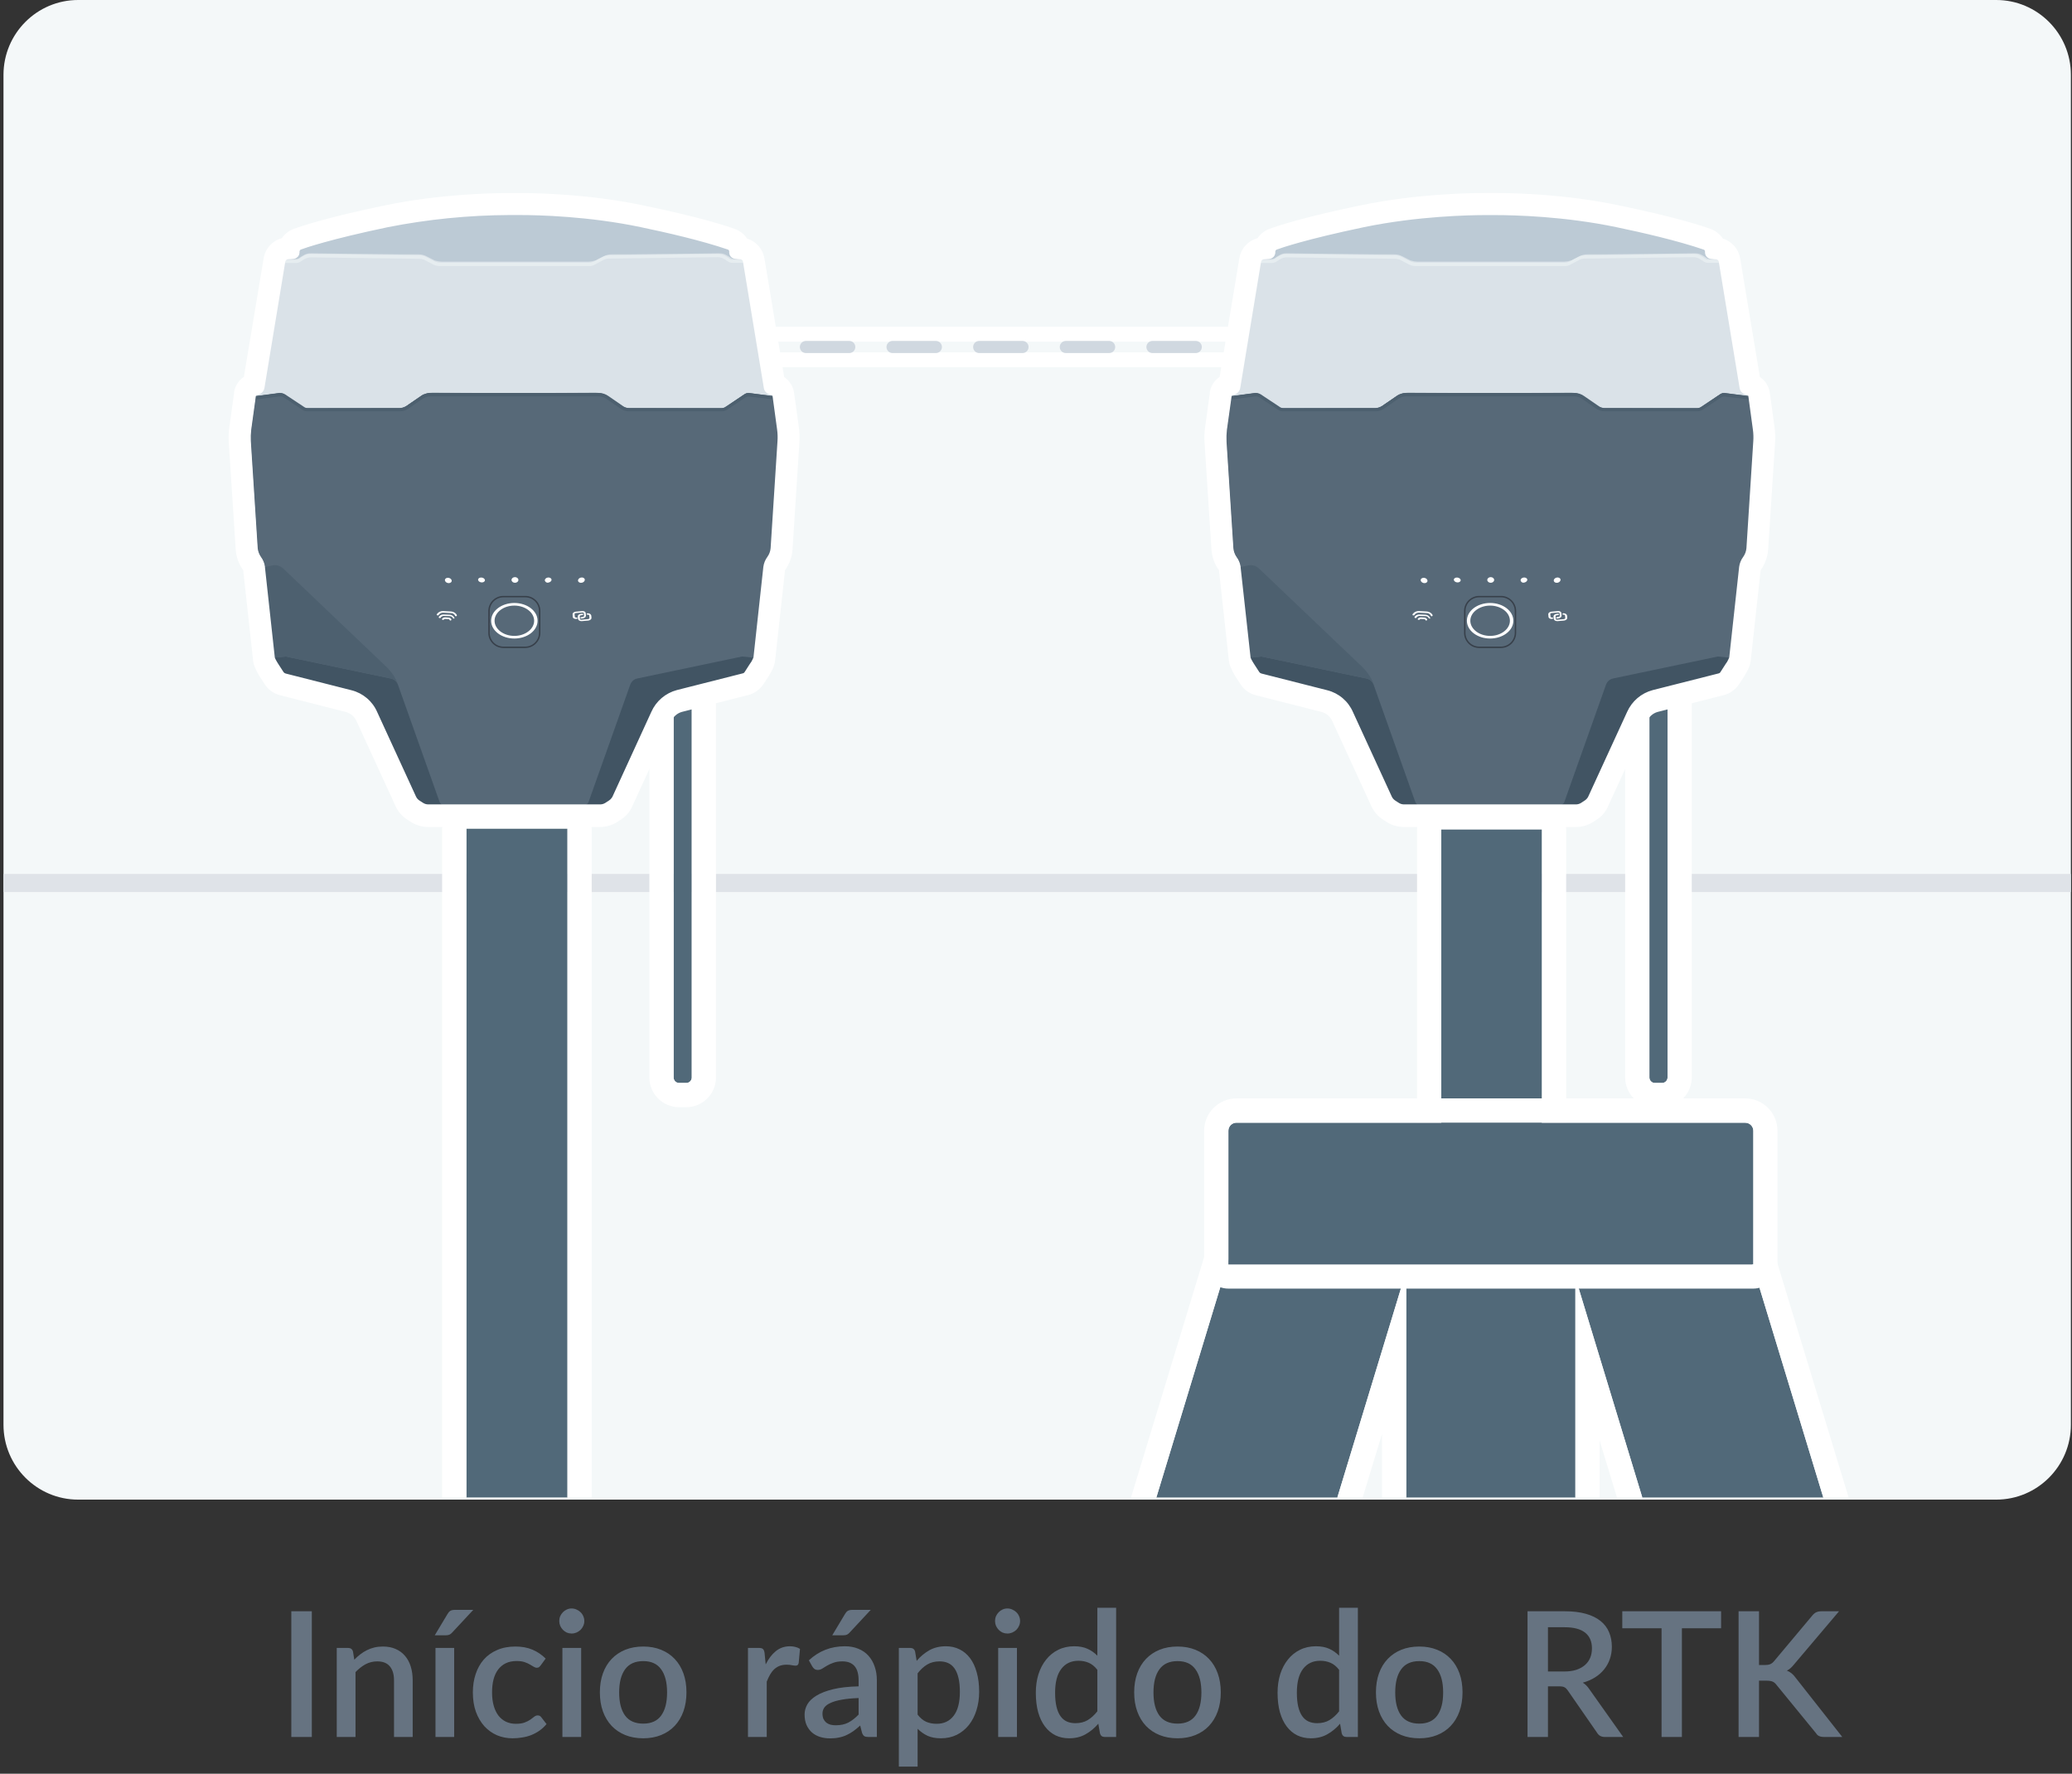
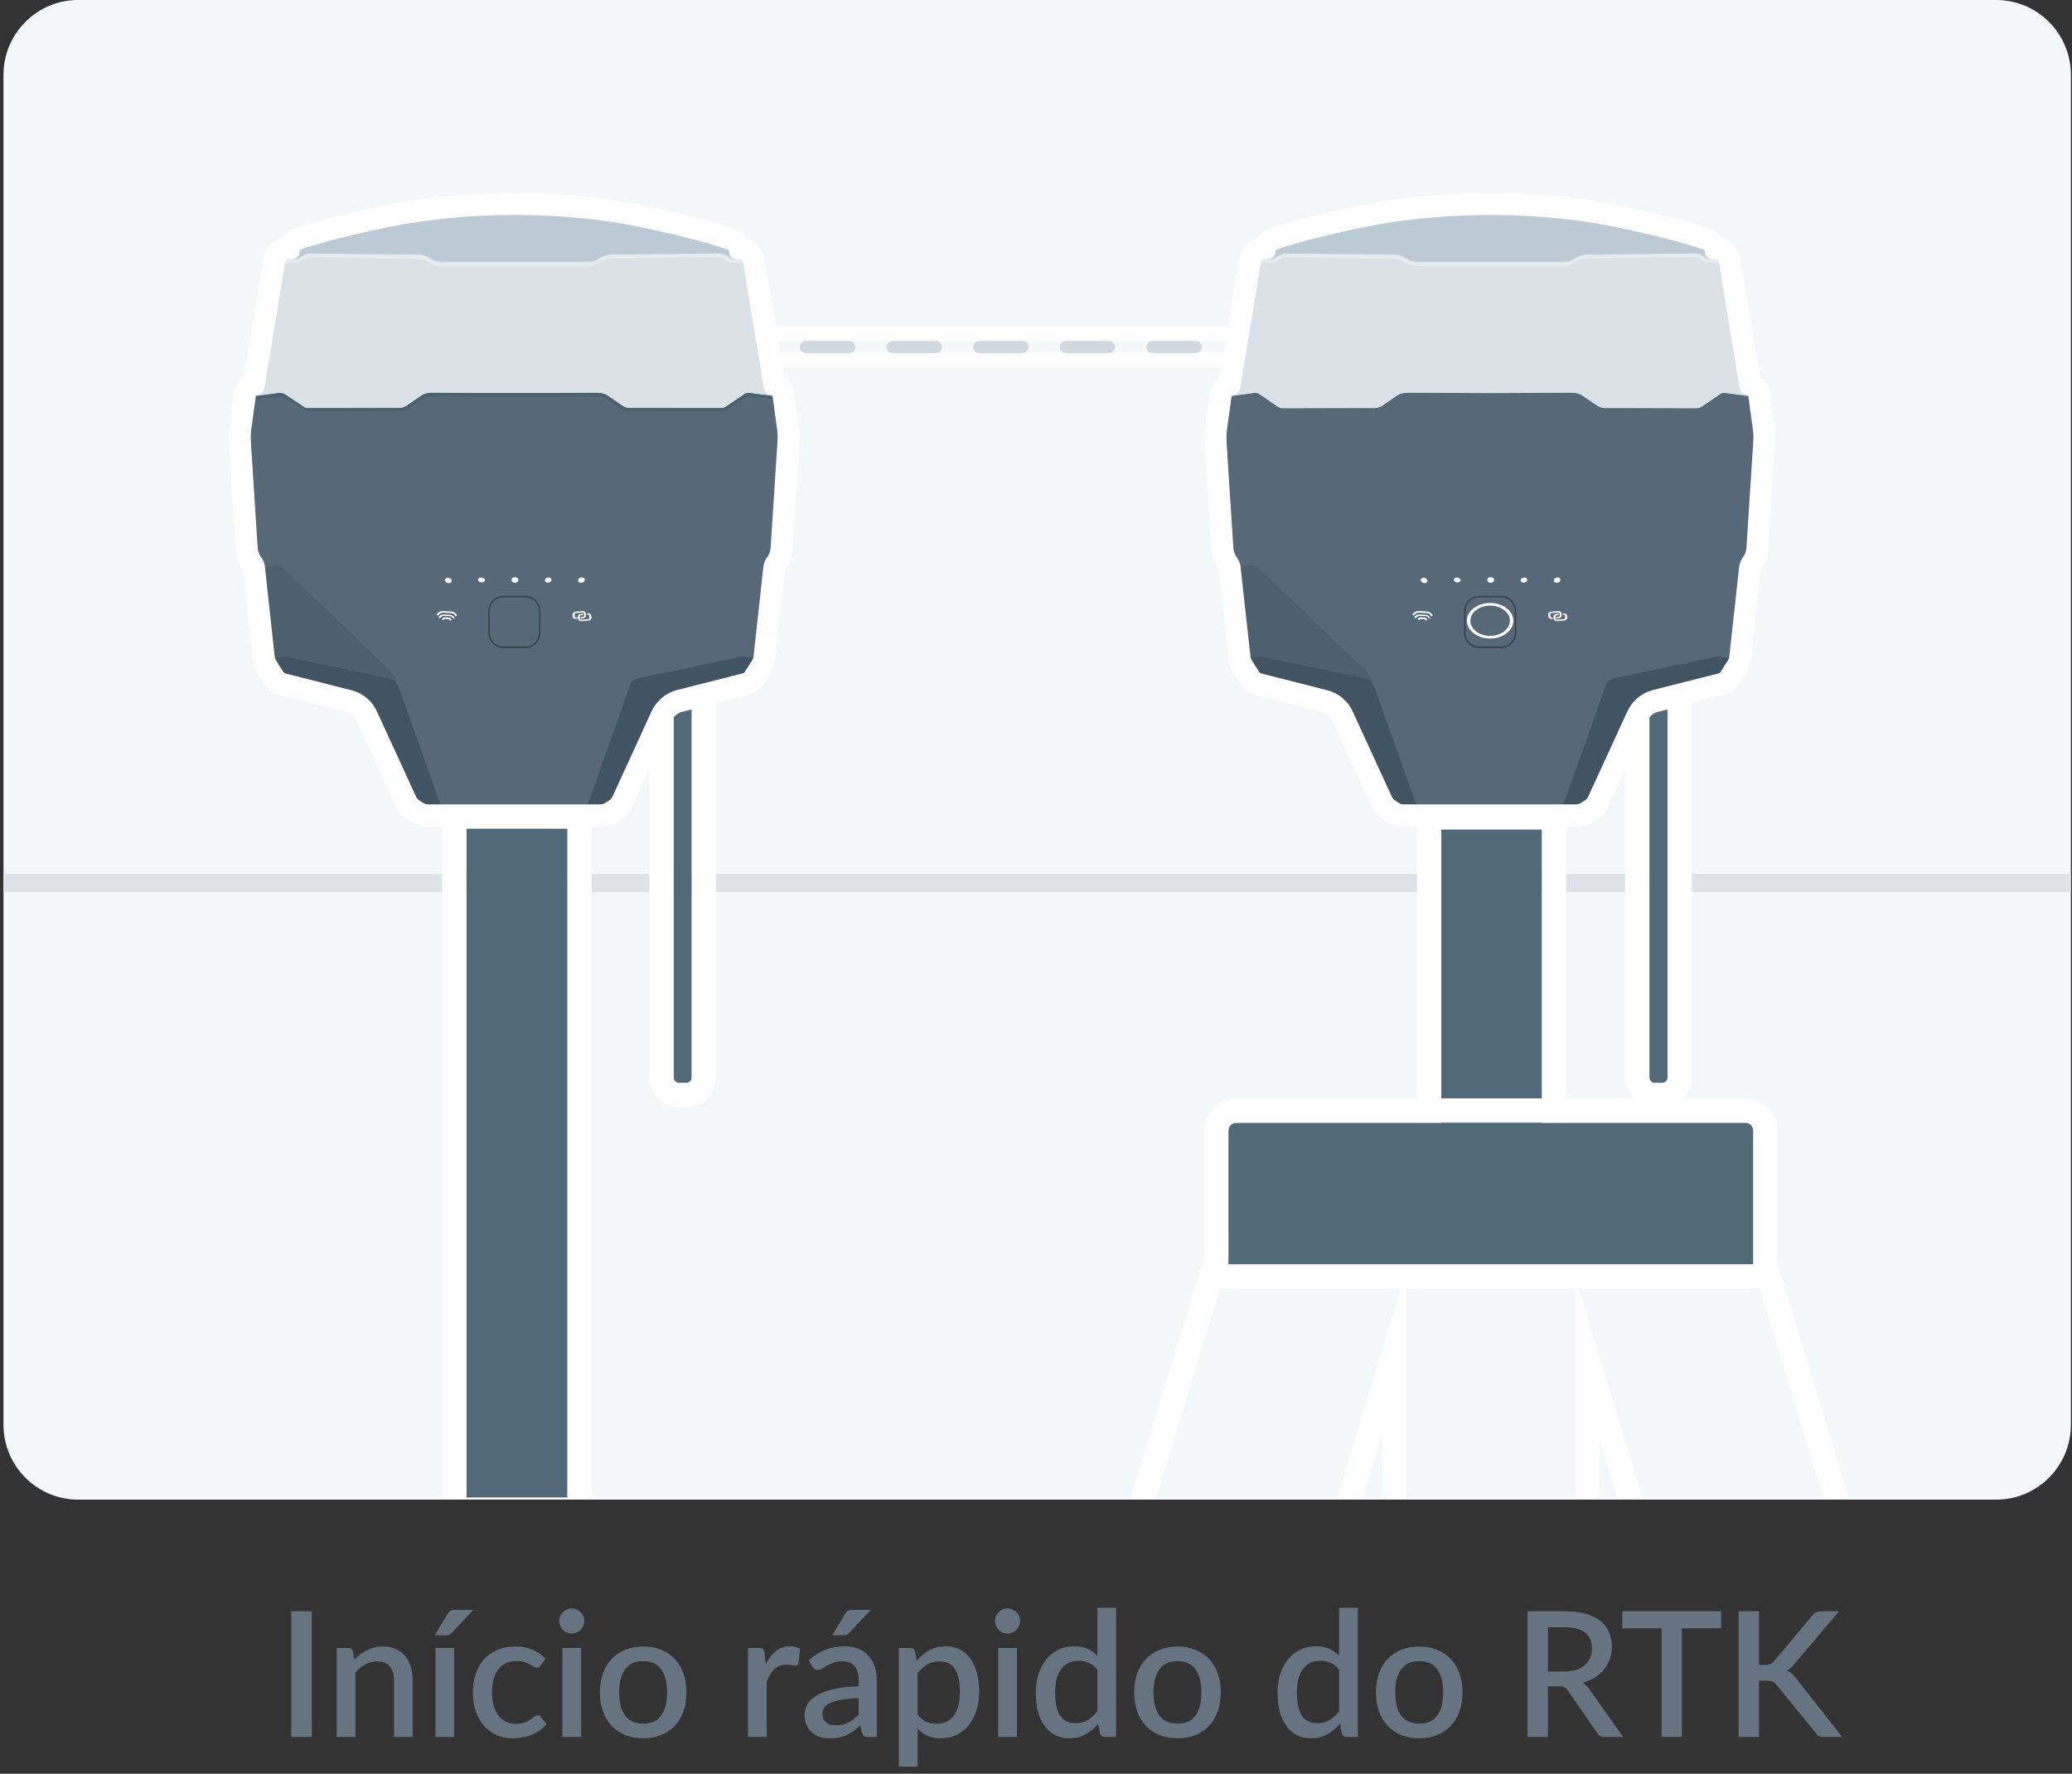
<svg xmlns="http://www.w3.org/2000/svg" width="451" height="386" viewBox="0 0 451 386" fill="none">
  <rect x="0" y="0" width="451" height="386" fill="#333333" stroke="none" />
  <g clip-path="url(#clip0_753_678)">
    <path d="M434.512 326.345H17.006C8.041 326.345 0.759 319.042 0.759 310.051V16.294C0.759 7.303 8.041 0 17.006 0H434.512C443.477 0 450.759 7.303 450.759 16.294V310.051C450.759 319.042 443.477 326.345 434.512 326.345Z" fill="#F4F8F9" />
    <path d="M450.759 190.193H0.759V194.118H450.759V190.193Z" fill="#DFE3E8" />
    <path d="M159.126 71.112V79.904H276.573V71.112H159.126ZM275.171 76.677H160.444V74.347H275.171V75.051C275.235 75.196 275.267 75.353 275.268 75.512C275.267 75.673 275.235 75.831 275.171 75.978V76.677Z" fill="white" />
    <path d="M165.992 76.831H161.596C161.246 76.831 160.911 76.692 160.664 76.445C160.416 76.197 160.277 75.862 160.277 75.512C160.277 75.162 160.416 74.827 160.664 74.58C160.911 74.332 161.246 74.193 161.596 74.193H165.992C166.341 74.193 166.677 74.332 166.924 74.58C167.171 74.827 167.31 75.162 167.31 75.512C167.31 75.862 167.171 76.197 166.924 76.445C166.677 76.692 166.341 76.831 165.992 76.831Z" fill="#D0D8E0" />
    <path d="M260.278 76.831H250.85C250.5 76.831 250.165 76.692 249.917 76.445C249.67 76.197 249.531 75.862 249.531 75.512C249.531 75.162 249.67 74.827 249.917 74.58C250.165 74.332 250.5 74.193 250.85 74.193H260.278C260.628 74.193 260.964 74.332 261.211 74.58C261.458 74.827 261.597 75.162 261.597 75.512C261.597 75.862 261.458 76.197 261.211 76.445C260.964 76.692 260.628 76.831 260.278 76.831ZM241.421 76.831H231.992C231.643 76.831 231.307 76.692 231.06 76.445C230.813 76.197 230.674 75.862 230.674 75.512C230.674 75.162 230.813 74.827 231.06 74.58C231.307 74.332 231.643 74.193 231.992 74.193H241.421C241.771 74.193 242.106 74.332 242.354 74.58C242.601 74.827 242.74 75.162 242.74 75.512C242.74 75.862 242.601 76.197 242.354 76.445C242.106 76.692 241.771 76.831 241.421 76.831ZM222.564 76.831H213.135C212.785 76.831 212.45 76.692 212.203 76.445C211.955 76.197 211.816 75.862 211.816 75.512C211.816 75.162 211.955 74.827 212.203 74.58C212.45 74.332 212.785 74.193 213.135 74.193H222.564C222.913 74.193 223.249 74.332 223.496 74.58C223.744 74.827 223.882 75.162 223.882 75.512C223.882 75.862 223.744 76.197 223.496 76.445C223.249 76.692 222.913 76.831 222.564 76.831ZM203.706 76.831H194.278C193.928 76.831 193.593 76.692 193.345 76.445C193.098 76.197 192.959 75.862 192.959 75.512C192.959 75.162 193.098 74.827 193.345 74.58C193.593 74.332 193.928 74.193 194.278 74.193H203.706C204.056 74.193 204.392 74.332 204.639 74.58C204.886 74.827 205.025 75.162 205.025 75.512C205.025 75.862 204.886 76.197 204.639 76.445C204.392 76.692 204.056 76.831 203.706 76.831ZM184.849 76.831H175.42C175.071 76.831 174.735 76.692 174.488 76.445C174.241 76.197 174.102 75.862 174.102 75.512C174.102 75.162 174.241 74.827 174.488 74.58C174.735 74.332 175.071 74.193 175.42 74.193H184.853C185.203 74.193 185.539 74.332 185.786 74.58C186.033 74.827 186.172 75.162 186.172 75.512C186.172 75.862 186.033 76.197 185.786 76.445C185.539 76.692 185.203 76.831 184.853 76.831H184.849Z" fill="#D0D8E0" />
    <path d="M274.085 76.831H269.69C269.34 76.831 269.004 76.692 268.757 76.445C268.51 76.197 268.371 75.862 268.371 75.512C268.371 75.162 268.51 74.827 268.757 74.58C269.004 74.332 269.34 74.193 269.69 74.193H274.085C274.435 74.193 274.77 74.332 275.018 74.58C275.265 74.827 275.404 75.162 275.404 75.512C275.404 75.862 275.265 76.197 275.018 76.445C274.77 76.692 274.435 76.831 274.085 76.831Z" fill="#D0D8E0" />
    <path d="M123.516 180.305H101.512V325.867H123.516V180.305Z" fill="#516979" />
    <path d="M101.512 325.871V180.322H123.516V325.871H128.791V180.322C128.791 178.923 128.236 177.582 127.246 176.593C126.257 175.603 124.915 175.048 123.516 175.048H101.512C100.113 175.048 98.772 175.603 97.782 176.593C96.793 177.582 96.237 178.923 96.237 180.322V325.871H101.512Z" fill="white" />
    <path d="M149.443 235.677H147.751C147.459 235.657 147.184 235.533 146.977 235.326C146.77 235.119 146.645 234.844 146.625 234.552V145.966H150.582V234.552C150.562 234.846 150.435 235.122 150.225 235.33C150.016 235.537 149.737 235.66 149.443 235.677Z" fill="#516979" />
    <path d="M150.567 145.966V234.552C150.548 234.844 150.422 235.12 150.214 235.327C150.006 235.534 149.73 235.658 149.438 235.677H147.745C147.453 235.657 147.178 235.533 146.971 235.326C146.764 235.119 146.64 234.844 146.62 234.552V145.966H150.576H150.567ZM150.576 140.691H146.62C145.221 140.691 143.879 141.247 142.89 142.236C141.901 143.225 141.345 144.567 141.345 145.966V234.552C141.368 236.242 142.05 237.857 143.245 239.052C144.44 240.247 146.055 240.929 147.745 240.952H149.438C151.129 240.93 152.744 240.249 153.941 239.054C155.137 237.858 155.819 236.243 155.842 234.552V145.966C155.842 144.567 155.286 143.225 154.297 142.236C153.308 141.247 151.966 140.691 150.567 140.691H150.576Z" fill="white" />
    <path d="M138.725 147.658C138.399 147.724 138.095 147.872 137.842 148.087C137.588 148.302 137.393 148.578 137.275 148.889L137.407 148.537C137.505 148.266 137.623 148.002 137.758 147.746L137.802 147.702C138.038 147.213 138.333 146.756 138.681 146.34L138.813 146.164C139.177 145.683 139.59 145.241 140.044 144.845L162.286 123.658C162.33 123.614 162.374 123.614 162.418 123.57C162.705 123.325 163.045 123.15 163.411 123.058C163.777 122.967 164.159 122.961 164.528 123.043L166.418 123.438L164.264 143.131L161.715 142.867L138.725 147.658Z" fill="#4D606F" />
    <path d="M169.363 93.416L168.352 86.119L163.165 85.416C162.793 85.372 162.418 85.466 162.11 85.68L158.11 88.405C157.802 88.625 157.434 88.748 157.055 88.757H156.22L139.209 88.713H136.835C136.153 88.646 135.508 88.37 134.989 87.922L131.824 85.768L131.648 85.724C131.341 85.636 131.077 85.548 130.769 85.46C130.42 85.409 130.067 85.379 129.714 85.372L111.912 85.46L94.242 85.372C93.888 85.379 93.536 85.409 93.186 85.46C92.881 85.501 92.585 85.59 92.307 85.724L92.132 85.768L88.967 87.922C88.437 88.353 87.798 88.627 87.121 88.713H84.747L67.736 88.757H66.9C66.52 88.755 66.151 88.631 65.846 88.405L61.846 85.68C61.538 85.466 61.163 85.372 60.791 85.416L55.604 86.119L54.593 93.416C54.453 94.273 54.423 95.145 54.505 96.01L55.999 119.262C56.06 119.992 56.319 120.691 56.746 121.284C57.194 121.892 57.482 122.602 57.582 123.35V123.394L59.736 143.087L59.911 143.483C60.073 143.858 60.28 144.212 60.527 144.538L61.67 146.296C61.809 146.489 62.011 146.628 62.241 146.691L76.615 150.34C77.804 150.655 78.907 151.234 79.843 152.033C80.779 152.832 81.523 153.83 82.022 154.955L90.461 173.329C90.64 173.726 90.93 174.062 91.296 174.296L92.044 174.78C92.42 175.035 92.864 175.173 93.318 175.175H127.648H130.637C131.092 175.173 131.536 175.035 131.912 174.78L132.659 174.296C133.026 174.062 133.316 173.726 133.495 173.329L141.934 154.955C142.427 153.826 143.169 152.824 144.106 152.025C145.043 151.225 146.149 150.649 147.341 150.34L161.715 146.691C161.945 146.628 162.146 146.489 162.286 146.296L163.429 144.538C163.649 144.186 163.869 143.834 164.044 143.483L164.22 143.087L166.374 123.394V123.35C166.466 122.6 166.754 121.888 167.209 121.284C167.63 120.687 167.888 119.99 167.957 119.262L169.451 96.01C169.509 95.144 169.479 94.275 169.363 93.416Z" fill="#576978" />
    <path d="M168.308 85.987C168.308 85.9 168.22 85.856 168.132 85.812L167.517 85.636C167.236 85.543 166.985 85.375 166.791 85.15C166.598 84.926 166.469 84.653 166.418 84.361L161.891 56.932C161.851 56.734 161.748 56.554 161.597 56.42C161.447 56.285 161.257 56.203 161.055 56.185H160.836L159.912 56.097C159.614 56.073 159.335 55.937 159.132 55.718C158.928 55.498 158.815 55.21 158.814 54.91V54.734C158.813 54.593 158.771 54.456 158.693 54.339C158.614 54.222 158.504 54.13 158.374 54.075C156.836 53.504 151.253 51.657 139.385 49.196C130.325 47.394 121.105 46.525 111.868 46.602H110.901C107.033 46.602 95.912 46.822 84.439 49.24C72.571 51.701 66.989 53.592 65.45 54.119C65.317 54.169 65.203 54.259 65.124 54.378C65.045 54.496 65.005 54.636 65.011 54.778V54.954C65.01 55.254 64.896 55.542 64.692 55.761C64.489 55.981 64.21 56.117 63.912 56.141L62.989 56.229H62.769C62.565 56.237 62.369 56.316 62.217 56.452C62.064 56.589 61.964 56.774 61.934 56.976L57.38 84.405C57.345 84.703 57.221 84.983 57.026 85.211C56.83 85.438 56.57 85.601 56.281 85.68L55.666 85.856C55.578 85.9 55.49 85.944 55.49 86.031V86.207L60.677 85.504C61.049 85.454 61.426 85.548 61.731 85.768L65.732 88.493C66.04 88.713 66.408 88.836 66.787 88.845H67.622L84.633 88.801H87.007C87.689 88.734 88.334 88.458 88.853 88.009L92.018 85.856L92.193 85.812C92.501 85.724 92.809 85.636 93.073 85.548C93.422 85.497 93.774 85.467 94.127 85.46L111.446 85.548H112.281L129.6 85.46C129.953 85.467 130.306 85.497 130.655 85.548C130.96 85.589 131.257 85.678 131.534 85.812L131.71 85.856L134.875 88.009C135.404 88.441 136.044 88.715 136.721 88.801H139.095L156.106 88.845H156.941C157.321 88.842 157.691 88.719 157.996 88.493L161.996 85.768C162.303 85.553 162.679 85.46 163.051 85.504L168.238 86.207L168.308 85.987Z" fill="#DAE2E8" />
    <path d="M160.044 56.141C159.746 56.117 159.467 55.981 159.264 55.762C159.06 55.542 158.947 55.254 158.945 54.954V54.778C158.945 54.638 158.902 54.5 158.824 54.383C158.746 54.266 158.636 54.174 158.506 54.119C156.967 53.547 151.385 51.701 139.517 49.24C130.457 47.438 121.237 46.569 112 46.646H111.033C107.165 46.646 96.044 46.866 84.571 49.284C72.703 51.745 67.121 53.635 65.582 54.163C65.449 54.213 65.335 54.303 65.256 54.422C65.177 54.54 65.137 54.68 65.143 54.822V54.998C65.141 55.298 65.028 55.586 64.824 55.806C64.621 56.025 64.342 56.161 64.044 56.185L62.901 56.273H63.077L64.176 56.361C64.407 56.386 64.642 56.36 64.862 56.284C65.083 56.208 65.284 56.084 65.45 55.921C66.637 55.174 66.945 55.13 67.824 55.13L71.341 55.174L87.473 55.35H91.033C91.676 55.338 92.311 55.49 92.879 55.789L94.594 56.668L94.769 56.712C95.196 56.849 95.64 56.923 96.088 56.932H128.149C128.597 56.923 129.042 56.849 129.468 56.712L129.644 56.668L131.358 55.789C131.927 55.49 132.562 55.338 133.204 55.35H136.765L152.897 55.174L156.414 55.13C157.293 55.13 157.6 55.174 158.787 55.921C158.954 56.084 159.155 56.208 159.375 56.284C159.596 56.36 159.83 56.386 160.062 56.361L161.161 56.273H161.337L160.044 56.141Z" fill="#BCCAD5" />
    <path opacity="0.8" d="M95.622 174.34L86.611 148.977C86.611 148.933 86.611 148.933 86.567 148.889C86.44 148.576 86.236 148.299 85.975 148.085C85.714 147.87 85.404 147.723 85.072 147.658L62.215 142.867L59.666 143.131L59.841 143.526C60.003 143.901 60.21 144.256 60.457 144.581L61.6 146.34C61.739 146.533 61.941 146.672 62.171 146.735L76.545 150.384C77.734 150.699 78.837 151.278 79.773 152.077C80.709 152.875 81.453 153.874 81.951 154.999L90.391 173.373C90.57 173.769 90.86 174.105 91.226 174.34L91.974 174.823C92.35 175.079 92.793 175.217 93.248 175.219H96.193L96.106 175.087C95.885 174.881 95.719 174.625 95.622 174.34Z" fill="#3C4F5E" />
    <path d="M128.176 174.34L137.187 148.977C137.187 148.933 137.187 148.933 137.231 148.889C137.355 148.582 137.552 148.309 137.805 148.095C138.057 147.881 138.358 147.731 138.681 147.658L161.539 142.867L164.088 143.131L163.913 143.526C163.751 143.901 163.544 144.256 163.297 144.581L162.154 146.34C162.014 146.533 161.813 146.672 161.583 146.735L147.209 150.384C146.02 150.699 144.917 151.278 143.981 152.077C143.045 152.875 142.301 153.874 141.802 154.999L133.363 173.373C133.184 173.769 132.894 174.105 132.528 174.34L131.78 174.823C131.404 175.079 130.96 175.217 130.506 175.219H127.517L127.604 175.087C127.75 175.014 127.877 174.909 127.976 174.78C128.075 174.65 128.144 174.5 128.176 174.34Z" fill="#415463" />
    <path d="M112.088 126.823C112.5 126.823 112.835 126.547 112.835 126.208C112.835 125.868 112.5 125.592 112.088 125.592C111.675 125.592 111.34 125.868 111.34 126.208C111.34 126.547 111.675 126.823 112.088 126.823Z" fill="white" />
    <path d="M98.308 126.494C98.383 126.187 98.118 125.859 97.717 125.761C97.316 125.664 96.931 125.833 96.856 126.139C96.781 126.446 97.046 126.774 97.446 126.872C97.847 126.97 98.233 126.8 98.308 126.494Z" fill="white" />
    <path d="M105.546 126.323C105.589 126.035 105.293 125.752 104.885 125.691C104.477 125.63 104.111 125.814 104.068 126.102C104.025 126.39 104.321 126.673 104.729 126.734C105.137 126.795 105.503 126.611 105.546 126.323Z" fill="white" />
    <path d="M126.686 126.805C127.087 126.707 127.352 126.379 127.277 126.073C127.202 125.766 126.817 125.597 126.416 125.695C126.015 125.793 125.75 126.12 125.825 126.427C125.9 126.734 126.286 126.903 126.686 126.805Z" fill="white" />
    <path d="M119.253 125.68C119.648 125.636 120 125.812 120.044 126.12C120.088 126.427 119.78 126.691 119.384 126.779C119.304 126.804 119.219 126.813 119.134 126.804C119.05 126.796 118.969 126.77 118.895 126.729C118.821 126.688 118.756 126.632 118.704 126.565C118.652 126.498 118.614 126.421 118.593 126.339C118.549 126.032 118.857 125.724 119.253 125.68Z" fill="white" />
-     <path d="M111.956 131.219C114.725 131.219 117.011 132.933 117.011 135.087C117.011 137.241 114.725 138.955 111.956 138.955C109.187 138.955 106.901 137.241 106.901 135.087C106.901 132.933 109.187 131.219 111.956 131.219ZM111.956 138.384C114.33 138.384 116.264 136.889 116.264 135.087C116.264 133.285 114.33 131.79 111.956 131.79C109.582 131.79 107.648 133.285 107.648 135.087C107.648 136.889 109.582 138.384 111.956 138.384Z" fill="white" />
    <path d="M99.252 134.12C99.218 134.119 99.185 134.111 99.155 134.096C99.124 134.08 99.097 134.059 99.077 134.032L98.989 133.856C98.891 133.715 98.759 133.601 98.605 133.524C98.452 133.447 98.281 133.41 98.11 133.416L96.483 133.329C96.32 133.322 96.157 133.35 96.006 133.41C95.854 133.471 95.717 133.563 95.604 133.68L95.472 133.856C95.428 133.944 95.296 133.944 95.165 133.9C95.033 133.856 95.033 133.768 95.076 133.68L95.208 133.504C95.367 133.325 95.564 133.184 95.784 133.093C96.005 133.001 96.245 132.962 96.483 132.977L98.11 133.065C98.348 133.069 98.582 133.127 98.794 133.233C99.007 133.34 99.194 133.493 99.34 133.68L99.428 133.856C99.438 133.876 99.443 133.898 99.443 133.92C99.444 133.942 99.44 133.964 99.432 133.985C99.424 134.005 99.411 134.024 99.395 134.04C99.38 134.055 99.361 134.068 99.34 134.076C99.296 134.076 99.296 134.12 99.252 134.12Z" fill="white" />
    <path d="M98.769 134.608C98.735 134.607 98.702 134.599 98.671 134.584C98.641 134.568 98.614 134.547 98.594 134.52L98.506 134.388C98.434 134.292 98.341 134.215 98.234 134.161C98.127 134.108 98.01 134.08 97.89 134.08L96.659 134.036C96.537 134.029 96.414 134.049 96.3 134.094C96.186 134.14 96.084 134.21 96 134.3L95.912 134.432C95.868 134.52 95.736 134.52 95.604 134.476C95.473 134.432 95.473 134.344 95.516 134.256L95.604 134.124C95.729 133.983 95.886 133.873 96.062 133.804C96.238 133.735 96.428 133.709 96.615 133.729L97.846 133.773C98.038 133.776 98.226 133.826 98.394 133.918C98.563 134.01 98.706 134.141 98.813 134.3L98.901 134.432C98.91 134.452 98.916 134.474 98.916 134.496C98.917 134.518 98.913 134.54 98.905 134.561C98.896 134.581 98.884 134.6 98.868 134.616C98.853 134.631 98.834 134.644 98.813 134.652C98.813 134.646 98.812 134.64 98.81 134.635C98.808 134.63 98.805 134.625 98.8 134.621C98.796 134.617 98.791 134.613 98.786 134.611C98.781 134.609 98.775 134.608 98.769 134.608Z" fill="white" />
    <path d="M98.066 135.047C98.032 135.047 97.998 135.038 97.968 135.023C97.938 135.008 97.911 134.986 97.89 134.959L97.846 134.871C97.82 134.826 97.781 134.789 97.734 134.765C97.687 134.742 97.634 134.733 97.582 134.739L96.923 134.696C96.827 134.69 96.733 134.721 96.659 134.783L96.615 134.827C96.571 134.915 96.439 134.915 96.308 134.871C96.176 134.827 96.176 134.739 96.22 134.652L96.264 134.608C96.347 134.518 96.45 134.447 96.564 134.402C96.678 134.356 96.8 134.336 96.923 134.344L97.582 134.388C97.702 134.388 97.82 134.416 97.926 134.469C98.033 134.522 98.126 134.6 98.198 134.696L98.242 134.783C98.251 134.804 98.256 134.825 98.257 134.848C98.257 134.87 98.253 134.892 98.245 134.912C98.237 134.933 98.225 134.952 98.209 134.967C98.193 134.983 98.174 134.995 98.154 135.003C98.131 135.028 98.1 135.044 98.066 135.047Z" fill="white" />
    <path d="M126.593 135.175C126.41 135.173 126.229 135.128 126.066 135.043C125.942 134.958 125.849 134.834 125.802 134.691L125.758 134.208C125.714 133.9 126.022 133.636 126.418 133.592L126.725 133.548C126.813 133.548 126.945 133.592 126.945 133.68C126.942 133.726 126.922 133.769 126.89 133.801C126.858 133.833 126.815 133.853 126.769 133.856L126.462 133.9C126.286 133.9 126.154 134.032 126.198 134.164L126.242 134.647C126.253 134.713 126.283 134.775 126.33 134.823C126.396 134.863 126.473 134.878 126.549 134.867L128 134.735C128.088 134.735 128.132 134.691 128.22 134.647C128.308 134.603 128.308 134.559 128.308 134.471L128.264 133.988C128.253 133.922 128.222 133.86 128.176 133.812C128.11 133.772 128.032 133.757 127.956 133.768H127.912C127.78 133.768 127.692 133.724 127.692 133.636C127.695 133.591 127.715 133.548 127.747 133.515C127.78 133.483 127.823 133.463 127.868 133.46H127.912C128.097 133.451 128.281 133.497 128.44 133.592C128.564 133.677 128.656 133.801 128.703 133.944L128.747 134.427C128.751 134.503 128.737 134.577 128.707 134.646C128.676 134.715 128.63 134.776 128.571 134.823C128.434 134.94 128.266 135.016 128.088 135.043L126.593 135.175Z" fill="white" />
    <path d="M125.407 134.691C125.011 134.735 124.659 134.515 124.659 134.208L124.633 133.729C124.589 133.421 124.897 133.157 125.292 133.113L126.743 132.981C127.138 132.937 127.49 133.157 127.49 133.465L127.534 133.948C127.538 134.023 127.524 134.098 127.493 134.167C127.463 134.236 127.417 134.296 127.358 134.344C127.22 134.46 127.053 134.537 126.875 134.564L126.567 134.608C126.435 134.608 126.347 134.564 126.347 134.476C126.35 134.43 126.37 134.387 126.402 134.355C126.435 134.323 126.477 134.303 126.523 134.3L126.831 134.256C126.919 134.256 126.963 134.212 127.051 134.168C127.138 134.124 127.138 134.08 127.138 133.992L127.095 133.509C127.095 133.377 126.963 133.289 126.787 133.289L125.336 133.421C125.16 133.421 125.029 133.553 125.073 133.685L125.116 134.168C125.116 134.3 125.248 134.388 125.424 134.388H125.468C125.6 134.388 125.688 134.432 125.688 134.52C125.685 134.565 125.665 134.608 125.633 134.641C125.601 134.673 125.558 134.693 125.512 134.696L125.407 134.691Z" fill="white" />
    <path opacity="0.43" d="M114.33 141.021H109.582C109.149 141.021 108.72 140.937 108.32 140.771C107.92 140.606 107.556 140.363 107.25 140.057C106.944 139.75 106.701 139.387 106.535 138.986C106.37 138.586 106.285 138.157 106.285 137.724V132.977C106.285 132.544 106.37 132.115 106.535 131.715C106.701 131.314 106.944 130.951 107.25 130.644C107.556 130.338 107.92 130.095 108.32 129.93C108.72 129.764 109.149 129.68 109.582 129.68H114.33C114.763 129.68 115.192 129.764 115.592 129.93C115.992 130.095 116.356 130.338 116.662 130.644C116.968 130.951 117.211 131.314 117.377 131.715C117.542 132.115 117.627 132.544 117.626 132.977V137.724C117.621 138.597 117.271 139.432 116.654 140.049C116.037 140.666 115.202 141.015 114.33 141.021ZM109.582 129.988C108.79 129.989 108.03 130.304 107.47 130.865C106.91 131.425 106.594 132.184 106.593 132.977V137.724C106.594 138.517 106.91 139.276 107.47 139.836C108.03 140.397 108.79 140.712 109.582 140.713H114.33C115.12 140.705 115.875 140.388 116.434 139.829C116.993 139.27 117.311 138.514 117.319 137.724V132.977C117.317 132.184 117.002 131.425 116.442 130.865C115.882 130.304 115.122 129.989 114.33 129.988H109.582Z" fill="#100B0E" />
    <path d="M85.099 147.658C85.428 147.73 85.735 147.879 85.995 148.093C86.255 148.307 86.46 148.58 86.593 148.889L86.462 148.537C86.363 148.266 86.245 148.002 86.11 147.746L86.066 147.702C85.831 147.213 85.535 146.756 85.187 146.34L85.055 146.164C84.679 145.693 84.267 145.253 83.824 144.845L61.582 123.658C61.538 123.614 61.494 123.614 61.45 123.57C61.163 123.325 60.824 123.15 60.457 123.058C60.091 122.967 59.709 122.961 59.34 123.043L57.45 123.438L59.604 143.131L62.154 142.867L85.099 147.658Z" fill="#4D606F" />
    <path d="M128.176 57.899H95.736C95.198 57.904 94.667 57.768 94.198 57.504L92.528 56.625C92.159 56.436 91.754 56.331 91.341 56.317L67.692 56.009C67.182 56.011 66.681 56.147 66.241 56.405L65.362 56.976C65.04 57.156 64.676 57.247 64.307 57.24H61.89C61.797 57.24 61.707 57.203 61.641 57.137C61.575 57.071 61.538 56.982 61.538 56.888C61.538 56.795 61.575 56.706 61.641 56.64C61.707 56.574 61.797 56.537 61.89 56.537H64.351C64.583 56.541 64.812 56.48 65.011 56.361L65.89 55.789C66.411 55.444 67.023 55.261 67.648 55.262H67.692L91.341 55.57C91.865 55.565 92.382 55.702 92.835 55.965L94.505 56.844C94.889 57.034 95.309 57.139 95.736 57.152H128.176C128.606 57.16 129.031 57.054 129.407 56.844L131.077 55.965C131.535 55.712 132.048 55.576 132.571 55.57L156.22 55.262C156.86 55.254 157.488 55.438 158.022 55.789L158.901 56.361C158.989 56.425 159.089 56.47 159.195 56.493C159.301 56.516 159.411 56.516 159.517 56.493H162.066C162.113 56.493 162.158 56.502 162.201 56.52C162.244 56.537 162.282 56.563 162.315 56.596C162.348 56.628 162.374 56.667 162.391 56.71C162.409 56.752 162.418 56.798 162.418 56.844C162.418 56.891 162.409 56.936 162.391 56.979C162.374 57.022 162.348 57.06 162.315 57.093C162.282 57.126 162.244 57.152 162.201 57.169C162.158 57.187 162.113 57.196 162.066 57.196H159.517C159.16 57.219 158.806 57.126 158.506 56.932L157.627 56.361C157.189 56.098 156.687 55.961 156.176 55.965L132.528 56.273C132.111 56.265 131.701 56.372 131.341 56.581L129.67 57.46C129.235 57.768 128.709 57.922 128.176 57.899Z" fill="#E6EDF0" />
-     <path d="M157.099 89.504H136.835C136.259 89.499 135.695 89.331 135.209 89.02L131.956 86.779C131.437 86.428 130.824 86.244 130.198 86.251H93.758C93.133 86.25 92.521 86.433 92 86.779L88.747 89.02C88.261 89.331 87.698 89.499 87.121 89.504H66.857C66.496 89.511 66.142 89.403 65.846 89.196L61.67 86.427C61.471 86.308 61.243 86.247 61.011 86.251L55.472 86.955L55.384 86.251L60.967 85.548C61.371 85.519 61.774 85.627 62.11 85.856L66.285 88.625C66.466 88.749 66.682 88.81 66.901 88.801H87.165C87.607 88.805 88.039 88.666 88.396 88.405L91.648 86.163C92.282 85.729 93.034 85.499 93.802 85.504H130.242C131.01 85.499 131.762 85.729 132.396 86.163L135.648 88.405C136.006 88.666 136.437 88.805 136.879 88.801H157.161C157.38 88.81 157.596 88.749 157.776 88.625L161.952 85.856C162.278 85.642 162.662 85.535 163.051 85.548L168.502 86.207L168.414 86.911L162.963 86.295C162.731 86.291 162.503 86.352 162.304 86.471L158.128 89.24C157.814 89.417 157.459 89.508 157.099 89.504Z" fill="#4D606F" />
+     <path d="M157.099 89.504H136.835C136.259 89.499 135.695 89.331 135.209 89.02L131.956 86.779C131.437 86.428 130.824 86.244 130.198 86.251H93.758C93.133 86.25 92.521 86.433 92 86.779L88.747 89.02C88.261 89.331 87.698 89.499 87.121 89.504H66.857L61.67 86.427C61.471 86.308 61.243 86.247 61.011 86.251L55.472 86.955L55.384 86.251L60.967 85.548C61.371 85.519 61.774 85.627 62.11 85.856L66.285 88.625C66.466 88.749 66.682 88.81 66.901 88.801H87.165C87.607 88.805 88.039 88.666 88.396 88.405L91.648 86.163C92.282 85.729 93.034 85.499 93.802 85.504H130.242C131.01 85.499 131.762 85.729 132.396 86.163L135.648 88.405C136.006 88.666 136.437 88.805 136.879 88.801H157.161C157.38 88.81 157.596 88.749 157.776 88.625L161.952 85.856C162.278 85.642 162.662 85.535 163.051 85.548L168.502 86.207L168.414 86.911L162.963 86.295C162.731 86.291 162.503 86.352 162.304 86.471L158.128 89.24C157.814 89.417 157.459 89.508 157.099 89.504Z" fill="#4D606F" />
    <path d="M113.055 46.603C116.967 46.603 128.044 46.822 139.517 49.24C151.385 51.702 156.967 53.592 158.506 54.119C158.639 54.169 158.753 54.26 158.832 54.378C158.911 54.496 158.951 54.636 158.945 54.779V54.954C158.947 55.254 159.06 55.542 159.264 55.762C159.467 55.982 159.746 56.117 160.044 56.141L160.923 56.229H161.143C161.335 56.239 161.518 56.315 161.662 56.442C161.806 56.57 161.902 56.743 161.934 56.932L166.462 84.361C166.497 84.659 166.62 84.94 166.816 85.167C167.012 85.394 167.271 85.558 167.561 85.636L168.176 85.812C168.264 85.856 168.352 85.9 168.352 85.988V86.164L169.363 93.46C169.481 94.32 169.51 95.189 169.451 96.054L167.957 119.306C167.895 120.036 167.637 120.735 167.209 121.328C166.761 121.936 166.474 122.646 166.374 123.394V123.438L164.22 143.131L164.044 143.526C164.044 143.57 164 143.57 164 143.614C163.853 143.96 163.661 144.285 163.429 144.581L162.286 146.34C162.242 146.384 162.198 146.428 162.198 146.472L162.066 146.603C161.973 146.666 161.868 146.71 161.759 146.735L149.802 149.768L147.385 150.384C146.196 150.699 145.093 151.278 144.157 152.077C143.221 152.876 142.477 153.874 141.978 154.999L133.539 173.373C133.497 173.484 133.437 173.588 133.363 173.681C133.186 173.967 132.946 174.208 132.659 174.384L132.176 174.692L131.912 174.868C131.536 175.123 131.092 175.261 130.637 175.263H93.187C92.732 175.261 92.288 175.123 91.912 174.868L91.165 174.384C90.798 174.149 90.508 173.813 90.329 173.417L81.89 155.043C81.397 153.914 80.655 152.912 79.718 152.113C78.781 151.313 77.675 150.737 76.483 150.428L62.109 146.779C61.879 146.716 61.678 146.577 61.538 146.384L60.395 144.625C60.175 144.274 59.956 143.922 59.78 143.57L59.604 143.175L57.45 123.482V123.438C57.358 122.688 57.07 121.976 56.615 121.372C56.194 120.775 55.936 120.078 55.868 119.35L54.373 96.098C54.337 95.232 54.366 94.365 54.461 93.504L55.472 86.207V86.032C55.472 85.944 55.56 85.9 55.648 85.856L56.263 85.68C56.544 85.587 56.795 85.419 56.989 85.195C57.182 84.97 57.311 84.697 57.362 84.405L61.89 56.976C61.92 56.774 62.02 56.589 62.173 56.453C62.325 56.316 62.52 56.237 62.725 56.229H62.945L63.868 56.141C64.166 56.117 64.445 55.982 64.648 55.762C64.852 55.542 64.965 55.254 64.967 54.954V54.779C64.967 54.638 65.01 54.5 65.088 54.383C65.166 54.266 65.276 54.174 65.406 54.119C66.945 53.548 72.527 51.702 84.395 49.24C93.112 47.521 101.972 46.638 110.857 46.603H113.055ZM113.055 42.207H110.945C106.637 42.207 95.341 42.471 83.604 44.932C71.736 47.394 65.934 49.284 63.999 49.987C62.958 50.376 62.066 51.084 61.45 52.009C60.459 52.263 59.564 52.803 58.876 53.561C58.188 54.319 57.738 55.262 57.582 56.273L53.274 82.163C52.721 82.515 52.248 82.978 51.884 83.523C51.521 84.068 51.276 84.683 51.164 85.328V85.592L50.153 92.889C49.978 94.038 49.934 95.203 50.021 96.362L51.516 119.614C51.63 121.204 52.194 122.729 53.142 124.01V124.054L55.296 143.702C55.337 144.093 55.426 144.476 55.56 144.845L55.736 145.241C56.002 145.884 56.325 146.502 56.703 147.087L57.846 148.845C58.588 149.976 59.737 150.779 61.054 151.087L75.384 154.735C75.934 154.892 76.441 155.172 76.867 155.552C77.293 155.933 77.628 156.405 77.846 156.933L86.285 175.307C86.817 176.475 87.671 177.466 88.747 178.164L89.494 178.648C90.581 179.353 91.847 179.735 93.143 179.747H130.637C131.934 179.741 133.201 179.359 134.286 178.648L134.55 178.472L135.033 178.164C135.839 177.651 136.516 176.959 137.011 176.142C137.184 175.878 137.331 175.599 137.451 175.307L145.89 156.933C146.108 156.405 146.443 155.933 146.869 155.552C147.296 155.172 147.802 154.892 148.352 154.735L150.769 154.12L162.726 151.087C163.323 150.94 163.888 150.687 164.396 150.34C164.67 150.148 164.934 149.943 165.187 149.724C165.46 149.452 165.709 149.158 165.934 148.845L167.077 147.087C167.402 146.578 167.696 146.049 167.957 145.505L168.088 145.241L168.22 144.845C168.354 144.476 168.443 144.093 168.484 143.702L170.638 124.098V124.01C171.586 122.729 172.15 121.204 172.264 119.614L173.759 96.362C173.847 95.203 173.802 94.038 173.627 92.889L172.616 85.592L172.572 85.416V85.328C172.461 84.683 172.215 84.068 171.852 83.523C171.489 82.978 171.015 82.515 170.462 82.163L166.154 56.273C165.998 55.306 165.573 54.401 164.928 53.663C164.283 52.925 163.444 52.382 162.506 52.097H162.462C161.86 51.15 160.964 50.424 159.912 50.031C157.978 49.328 152.22 47.438 140.308 44.976C128.659 42.471 117.363 42.207 113.055 42.207Z" fill="white" />
    <path d="M130.637 179.966H93.143C91.804 179.957 90.497 179.563 89.376 178.832L88.628 178.349C87.516 177.63 86.634 176.606 86.088 175.399L77.648 157.026C77.444 156.527 77.13 156.081 76.728 155.722C76.327 155.362 75.85 155.099 75.332 154.951L61.002 151.302C59.632 150.976 58.437 150.14 57.661 148.964L56.422 147.047C56.077 146.499 55.783 145.921 55.542 145.32L55.371 144.937C55.225 144.548 55.131 144.142 55.09 143.729L52.936 124.084C51.986 122.781 51.422 121.236 51.309 119.627L49.802 96.365C49.715 95.192 49.761 94.012 49.938 92.849L50.949 85.552V85.319C51.06 84.653 51.306 84.017 51.673 83.45C52.039 82.882 52.519 82.397 53.081 82.022L57.38 56.237C57.544 55.201 58.005 54.234 58.707 53.454C59.409 52.674 60.322 52.114 61.336 51.842C61.975 50.91 62.887 50.2 63.947 49.807C65.855 49.112 71.587 47.226 83.582 44.739C95.332 42.277 106.646 42.009 110.967 42.009H113.077C117.411 42.009 128.738 42.281 140.378 44.782C152.312 47.248 158.084 49.147 160.009 49.846C161.074 50.246 161.986 50.97 162.616 51.917C163.589 52.216 164.459 52.782 165.127 53.55C165.795 54.318 166.235 55.258 166.396 56.264L170.686 82.053C171.244 82.424 171.72 82.904 172.086 83.465C172.452 84.025 172.7 84.655 172.814 85.315V85.376L172.853 85.53L173.864 92.849C174.04 94.013 174.084 95.192 173.996 96.365L172.502 119.614C172.384 121.222 171.821 122.765 170.875 124.071L168.721 143.702C168.677 144.11 168.584 144.512 168.444 144.898L168.26 145.403L168.172 145.579C167.91 146.129 167.617 146.664 167.293 147.179L166.146 148.937C165.913 149.265 165.655 149.572 165.372 149.856C165.108 150.085 164.832 150.299 164.545 150.498C164.011 150.861 163.416 151.125 162.787 151.276L148.418 154.924C147.9 155.072 147.422 155.335 147.02 155.695C146.619 156.054 146.305 156.5 146.101 156.999L137.662 175.373C137.542 175.679 137.395 175.973 137.222 176.252C136.711 177.094 136.013 177.807 135.183 178.336L134.435 178.819C133.309 179.566 131.989 179.965 130.637 179.966ZM110.945 42.426C106.637 42.426 95.358 42.694 83.653 45.147C71.679 47.631 65.973 49.503 64.074 50.194C63.078 50.567 62.224 51.246 61.635 52.132L61.586 52.202H61.507C60.557 52.444 59.699 52.961 59.04 53.687C58.381 54.413 57.951 55.317 57.802 56.286L53.476 82.299L53.393 82.348C52.865 82.684 52.413 83.127 52.067 83.649C51.721 84.171 51.488 84.759 51.384 85.376V85.605L50.373 92.933C50.202 94.067 50.158 95.217 50.241 96.361L51.736 119.614C51.849 121.161 52.397 122.643 53.318 123.891L53.362 123.953V124.058L55.516 143.685C55.556 144.057 55.641 144.423 55.767 144.775L55.938 145.157C56.18 145.738 56.474 146.296 56.817 146.823L56.909 146.977L58.048 148.735C58.763 149.817 59.863 150.585 61.125 150.885L75.459 154.533C76.04 154.697 76.577 154.991 77.028 155.392C77.48 155.794 77.834 156.292 78.066 156.85L86.505 175.224C87.017 176.354 87.843 177.313 88.883 177.988L89.635 178.472C90.681 179.156 91.902 179.525 93.152 179.536H130.646C131.897 179.529 133.118 179.16 134.163 178.472L134.914 177.988C135.69 177.494 136.342 176.828 136.818 176.041C136.988 175.785 137.136 175.515 137.257 175.232L145.697 156.85C145.927 156.291 146.281 155.792 146.733 155.391C147.185 154.989 147.722 154.696 148.304 154.533L162.677 150.885C163.25 150.742 163.793 150.5 164.282 150.168C164.548 149.981 164.805 149.78 165.051 149.566C165.309 149.305 165.547 149.024 165.763 148.727L166.897 146.968C167.223 146.469 167.517 145.949 167.776 145.412L167.913 145.144L168.031 144.775C168.161 144.422 168.246 144.054 168.286 143.68L170.44 124.076V123.939L170.484 123.878C171.407 122.631 171.956 121.148 172.066 119.601L173.561 96.348C173.648 95.205 173.606 94.057 173.434 92.924L172.374 85.328C172.264 84.719 172.028 84.14 171.682 83.627C171.337 83.114 170.888 82.678 170.365 82.348L170.286 82.299V82.203L165.952 56.308C165.803 55.386 165.4 54.525 164.788 53.819C164.176 53.114 163.38 52.594 162.488 52.317H162.356L162.291 52.215C161.713 51.309 160.857 50.615 159.851 50.237C157.934 49.543 152.185 47.653 140.277 45.191C128.677 42.699 117.385 42.426 113.068 42.426H110.945ZM130.637 175.487H93.187C92.689 175.482 92.204 175.329 91.793 175.048L91.046 174.564C90.643 174.309 90.325 173.94 90.132 173.505L81.692 155.131C81.214 154.029 80.49 153.051 79.576 152.273C78.662 151.494 77.581 150.935 76.417 150.639L62.044 146.99C61.764 146.916 61.518 146.746 61.349 146.511L60.197 144.753C59.977 144.397 59.758 144.036 59.573 143.676L59.375 143.206L57.217 123.425C57.126 122.725 56.855 122.06 56.43 121.495C55.983 120.863 55.709 120.125 55.635 119.355L54.145 96.097C54.104 95.217 54.134 94.335 54.232 93.46L55.243 86.154V86.009C55.253 85.926 55.286 85.846 55.339 85.781C55.392 85.715 55.462 85.666 55.542 85.64L56.197 85.447C56.441 85.366 56.657 85.22 56.823 85.025C56.989 84.829 57.098 84.592 57.138 84.339L61.666 56.919C61.707 56.671 61.831 56.444 62.018 56.275C62.205 56.107 62.443 56.007 62.694 55.991H62.936L63.841 55.908C64.083 55.885 64.307 55.772 64.469 55.593C64.632 55.413 64.722 55.179 64.721 54.936V54.761C64.722 54.579 64.775 54.402 64.875 54.251C64.975 54.099 65.117 53.98 65.283 53.908C66.268 53.539 71.696 51.627 84.325 49.007C93.057 47.291 101.932 46.408 110.831 46.369H113.028C117.231 46.369 128.22 46.629 139.539 49.007C145.033 50.15 152.792 51.921 158.554 53.895C158.734 53.958 158.888 54.078 158.993 54.237C159.099 54.395 159.15 54.584 159.139 54.774V54.95C159.139 55.191 159.229 55.424 159.391 55.603C159.554 55.782 159.777 55.894 160.018 55.917L160.897 56.009H161.139C161.375 56.027 161.598 56.123 161.773 56.282C161.948 56.442 162.066 56.655 162.106 56.888L166.633 84.308C166.661 84.565 166.766 84.807 166.934 85.003C167.101 85.2 167.325 85.34 167.574 85.407L168.189 85.583C168.33 85.649 168.524 85.746 168.524 85.97V86.146L169.535 93.412C169.656 94.285 169.686 95.169 169.622 96.049L168.128 119.306C168.063 120.077 167.79 120.816 167.337 121.443C166.914 122.02 166.642 122.694 166.546 123.403L164.387 143.184L164.211 143.584C164.201 143.623 164.183 143.661 164.159 143.693C164.004 144.055 163.803 144.395 163.561 144.704L162.436 146.498L162.409 146.52V146.564L162.097 146.836C162.002 146.896 161.896 146.936 161.785 146.955L147.433 150.599C146.274 150.905 145.198 151.468 144.285 152.245C143.372 153.023 142.645 153.995 142.158 155.091L133.688 173.531C133.646 173.637 133.586 173.735 133.512 173.821C133.319 174.129 133.057 174.388 132.747 174.577L132.035 175.048C131.623 175.33 131.137 175.482 130.637 175.487ZM59.819 143.118L59.982 143.482C60.149 143.817 60.369 144.168 60.584 144.511L61.723 146.269C61.831 146.415 61.986 146.521 62.162 146.568L76.549 150.221C77.774 150.536 78.91 151.126 79.873 151.946C80.835 152.766 81.597 153.796 82.101 154.955L90.54 173.329C90.7 173.689 90.962 173.994 91.292 174.208L92.044 174.692C92.383 174.924 92.784 175.05 93.195 175.052H130.646C131.058 175.05 131.46 174.926 131.802 174.696L132.554 174.208C132.812 174.047 133.03 173.829 133.191 173.571L133.218 173.536C133.26 173.483 133.294 173.423 133.319 173.36L133.354 173.285L141.776 154.907C142.289 153.753 143.054 152.729 144.015 151.91C144.975 151.091 146.108 150.497 147.328 150.173L161.754 146.515C161.8 146.497 161.844 146.475 161.886 146.45L162 146.357C162.025 146.299 162.063 146.246 162.11 146.203L163.24 144.445C163.459 144.169 163.642 143.866 163.785 143.544C163.792 143.501 163.81 143.46 163.838 143.425L164.005 143.056L166.154 123.35C166.26 122.566 166.563 121.82 167.033 121.183C167.438 120.624 167.682 119.964 167.737 119.276L169.231 96.023C169.291 95.174 169.263 94.321 169.148 93.478L168.132 86.005L168.08 85.978L167.504 85.816C167.173 85.726 166.877 85.54 166.653 85.281C166.429 85.021 166.287 84.701 166.247 84.361L161.719 56.936C161.694 56.797 161.623 56.669 161.517 56.575C161.411 56.481 161.276 56.425 161.134 56.418H160.923L160.022 56.33C159.669 56.301 159.339 56.141 159.099 55.88C158.859 55.619 158.726 55.278 158.726 54.923V54.747C158.732 54.653 158.707 54.559 158.655 54.48C158.604 54.401 158.528 54.341 158.44 54.308C152.699 52.339 144.958 50.572 139.473 49.433C128.198 47.059 117.244 46.796 113.055 46.796H110.857C101.989 46.835 93.145 47.718 84.444 49.433C71.846 52.07 66.422 53.947 65.485 54.303C65.399 54.341 65.325 54.402 65.272 54.48C65.219 54.558 65.189 54.649 65.186 54.743V54.919C65.186 55.277 65.05 55.621 64.805 55.883C64.56 56.144 64.225 56.302 63.868 56.325L62.707 56.413C62.558 56.425 62.416 56.485 62.305 56.585C62.194 56.685 62.119 56.82 62.092 56.967L57.564 84.405C57.506 84.737 57.359 85.048 57.138 85.303C56.918 85.558 56.632 85.749 56.312 85.855L55.692 86.031V86.159L54.681 93.486C54.587 94.334 54.557 95.188 54.593 96.04L56.087 119.289C56.156 119.973 56.398 120.628 56.791 121.192C57.268 121.827 57.571 122.576 57.67 123.364V123.434L59.819 143.118Z" fill="white" />
    <path d="M316.912 160.727V160.067H315.906C316.119 160.067 316.329 160.129 316.508 160.246C316.687 160.363 316.827 160.53 316.912 160.727Z" fill="#D0D8E0" />
    <path d="M315.906 162.265H316.912V161.601C316.828 161.799 316.688 161.967 316.509 162.085C316.33 162.203 316.12 162.266 315.906 162.265Z" fill="#D0D8E0" />
    <path d="M335.638 180.481H313.716V262.394H335.638V180.481Z" fill="#516979" />
    <path d="M335.624 180.481V262.394H313.716V180.481H335.624ZM335.624 175.206H313.716C312.317 175.206 310.976 175.762 309.987 176.751C308.997 177.74 308.442 179.082 308.442 180.481V262.394C308.442 263.793 308.997 265.134 309.987 266.124C310.976 267.113 312.317 267.669 313.716 267.669H335.624C337.023 267.669 338.365 267.113 339.354 266.124C340.343 265.134 340.899 263.793 340.899 262.394V180.481C340.899 179.082 340.343 177.74 339.354 176.751C338.365 175.762 337.023 175.206 335.624 175.206Z" fill="white" />
-     <path d="M291.096 325.871L306.086 276.601V325.871H342.904V278.007L357.466 325.871H396.865L380.983 273.677H267.575L251.698 325.871H291.096Z" fill="#516979" />
    <path d="M342.904 325.871H348.178V313.467L351.954 325.871H357.466L342.904 278.007V325.871Z" fill="white" />
    <path d="M251.698 325.871L267.575 273.677H380.983L396.865 325.871H402.377L386.029 272.139C385.7 271.058 385.031 270.111 384.123 269.438C383.214 268.766 382.114 268.403 380.983 268.403H267.575C266.445 268.403 265.344 268.766 264.436 269.438C263.527 270.111 262.859 271.058 262.529 272.139L246.182 325.871H251.698Z" fill="white" />
    <path d="M296.609 325.871L300.811 312.06V325.871H306.086V276.601L291.096 325.871H296.609Z" fill="white" />
    <path d="M269.115 244.328H379.885C380.352 244.328 380.799 244.513 381.128 244.843C381.458 245.172 381.643 245.62 381.643 246.086V275.168H267.374V246.068C267.379 245.608 267.563 245.168 267.889 244.843C268.214 244.517 268.654 244.332 269.115 244.328Z" fill="#516979" />
    <path d="M379.875 244.328C380.342 244.328 380.789 244.513 381.119 244.843C381.448 245.172 381.634 245.62 381.634 246.086V275.168H267.373V246.068C267.373 245.602 267.558 245.155 267.888 244.825C268.218 244.495 268.665 244.31 269.131 244.31H379.902L379.875 244.328ZM379.902 239.035H269.131C267.266 239.035 265.477 239.776 264.158 241.095C262.839 242.414 262.098 244.203 262.098 246.068V275.15C262.098 276.549 262.654 277.891 263.643 278.88C264.632 279.869 265.974 280.425 267.373 280.425H381.616C383.015 280.425 384.357 279.869 385.346 278.88C386.335 277.891 386.891 276.549 386.891 275.15V246.068C386.891 244.203 386.15 242.414 384.831 241.095C383.512 239.776 381.723 239.035 379.858 239.035H379.902Z" fill="white" />
    <path d="M361.831 235.677H360.139C359.847 235.657 359.572 235.533 359.365 235.326C359.158 235.119 359.033 234.844 359.014 234.552V145.966H362.97V234.552C362.95 234.846 362.823 235.122 362.613 235.33C362.404 235.537 362.126 235.66 361.831 235.677Z" fill="#516979" />
    <path d="M362.961 145.966V234.552C362.941 234.844 362.816 235.12 362.608 235.327C362.4 235.534 362.124 235.658 361.831 235.677H360.139C359.847 235.657 359.572 235.533 359.365 235.326C359.158 235.119 359.033 234.844 359.014 234.552V145.966H362.97H362.961ZM362.97 140.691H359.014C357.615 140.691 356.273 141.247 355.284 142.236C354.295 143.225 353.739 144.567 353.739 145.966V234.552C353.762 236.242 354.443 237.857 355.639 239.052C356.834 240.247 358.449 240.929 360.139 240.952H361.831C363.522 240.93 365.138 240.249 366.334 239.054C367.531 237.858 368.213 236.243 368.236 234.552V145.966C368.236 144.567 367.68 143.225 366.691 142.236C365.702 141.247 364.36 140.691 362.961 140.691H362.97Z" fill="white" />
    <path d="M351.115 147.658C350.789 147.724 350.485 147.872 350.231 148.087C349.977 148.302 349.782 148.578 349.664 148.889L349.796 148.537C349.895 148.266 350.012 148.002 350.148 147.746L350.192 147.702C350.427 147.213 350.722 146.756 351.071 146.34L351.203 146.164C351.566 145.683 351.979 145.241 352.433 144.845L374.675 123.658C374.719 123.614 374.763 123.614 374.807 123.57C375.094 123.325 375.434 123.15 375.8 123.058C376.166 122.967 376.549 122.961 376.917 123.043L378.807 123.438L376.653 143.131L374.104 142.867L351.115 147.658Z" fill="#4D606F" />
    <path d="M381.752 93.416L380.741 86.119L375.555 85.416C375.182 85.372 374.807 85.466 374.5 85.68L370.5 88.405C370.191 88.625 369.824 88.748 369.445 88.757H368.592L351.581 88.713H349.207C348.525 88.646 347.88 88.37 347.361 87.922L344.196 85.768L344.02 85.724C343.712 85.636 343.449 85.548 343.141 85.46C342.791 85.409 342.439 85.379 342.086 85.372L324.284 85.46L306.613 85.376C306.26 85.384 305.908 85.413 305.558 85.464C305.253 85.505 304.956 85.594 304.679 85.728L304.503 85.772L301.338 87.926C300.809 88.357 300.169 88.631 299.492 88.717H297.118L280.107 88.761H279.272C278.892 88.759 278.523 88.636 278.217 88.409L274.217 85.684C273.91 85.47 273.534 85.376 273.162 85.42L267.975 86.124L266.964 93.421C266.825 94.278 266.795 95.149 266.876 96.014L268.371 119.267C268.432 119.996 268.69 120.695 269.118 121.289C269.566 121.896 269.853 122.607 269.953 123.355V123.399L272.107 143.091L272.283 143.487C272.445 143.862 272.652 144.216 272.898 144.542L274.041 146.3C274.181 146.493 274.383 146.633 274.613 146.696L288.987 150.344C290.176 150.66 291.279 151.238 292.215 152.037C293.15 152.836 293.895 153.835 294.393 154.96L302.833 173.333C303.012 173.73 303.302 174.066 303.668 174.3L304.415 174.784C304.791 175.04 305.235 175.177 305.69 175.18H340.02H343.009C343.464 175.177 343.908 175.04 344.284 174.784L345.031 174.3C345.397 174.066 345.688 173.73 345.866 173.333L354.306 154.96C354.798 153.831 355.541 152.829 356.478 152.029C357.414 151.229 358.52 150.653 359.713 150.344L374.086 146.696C374.316 146.633 374.518 146.493 374.658 146.3L375.801 144.542C376.02 144.19 376.24 143.839 376.416 143.487L376.592 143.091L378.746 123.399V123.355C378.838 122.605 379.126 121.892 379.581 121.289C380.002 120.692 380.26 119.994 380.328 119.267L381.823 96.014C381.887 95.148 381.863 94.278 381.752 93.416Z" fill="#576978" />
    <path d="M380.697 85.987C380.697 85.9 380.61 85.856 380.522 85.812L379.906 85.636C379.625 85.543 379.374 85.375 379.181 85.15C378.987 84.926 378.858 84.653 378.807 84.361L374.28 56.932C374.24 56.734 374.137 56.554 373.986 56.42C373.836 56.285 373.646 56.203 373.445 56.185H373.225L372.302 56.097C372.003 56.073 371.725 55.937 371.521 55.718C371.318 55.498 371.204 55.21 371.203 54.91V54.734C371.202 54.593 371.16 54.456 371.082 54.339C371.004 54.222 370.893 54.13 370.763 54.075C369.225 53.504 363.642 51.657 351.774 49.196C342.714 47.394 333.494 46.525 324.257 46.602H323.29C319.422 46.602 308.301 46.822 296.828 49.24C284.96 51.701 279.378 53.592 277.839 54.119C277.706 54.169 277.592 54.259 277.513 54.378C277.434 54.496 277.394 54.636 277.4 54.778V54.954C277.398 55.254 277.285 55.542 277.081 55.761C276.878 55.981 276.599 56.117 276.301 56.141L275.378 56.229H275.158C274.953 56.237 274.758 56.316 274.606 56.452C274.453 56.589 274.353 56.774 274.323 56.976L269.751 84.405C269.716 84.703 269.593 84.983 269.397 85.211C269.201 85.438 268.942 85.601 268.652 85.68L268.037 85.856C267.949 85.9 267.861 85.944 267.861 86.031V86.207L273.048 85.504C273.42 85.454 273.798 85.548 274.103 85.768L278.103 88.493C278.411 88.713 278.779 88.836 279.158 88.845H279.993L297.004 88.801H299.378C300.06 88.734 300.705 88.458 301.224 88.009L304.389 85.856L304.565 85.812C304.872 85.724 305.18 85.636 305.444 85.548C305.793 85.497 306.146 85.467 306.499 85.46L323.818 85.548H324.635L341.954 85.46C342.307 85.467 342.66 85.497 343.009 85.548C343.314 85.589 343.611 85.678 343.888 85.812L344.064 85.856L347.229 88.009C347.758 88.441 348.398 88.715 349.075 88.801H351.449L368.46 88.845H369.295C369.675 88.842 370.045 88.719 370.35 88.493L374.35 85.768C374.658 85.553 375.033 85.46 375.405 85.504L380.592 86.207L380.697 85.987Z" fill="#DAE2E8" />
    <path d="M372.435 56.141C372.136 56.117 371.857 55.981 371.654 55.762C371.45 55.542 371.337 55.254 371.336 54.954V54.778C371.335 54.638 371.293 54.5 371.215 54.383C371.136 54.266 371.026 54.174 370.896 54.119C369.358 53.547 363.775 51.701 351.907 49.24C342.847 47.438 333.627 46.569 324.39 46.646H323.423C319.555 46.646 308.434 46.866 296.961 49.284C285.093 51.745 279.51 53.635 277.972 54.163C277.839 54.213 277.725 54.303 277.646 54.422C277.567 54.54 277.527 54.68 277.532 54.822V54.998C277.531 55.298 277.418 55.586 277.214 55.806C277.011 56.025 276.732 56.161 276.433 56.185L275.291 56.273H275.466L276.565 56.361C276.797 56.386 277.032 56.36 277.252 56.284C277.472 56.208 277.673 56.084 277.84 55.921C279.027 55.174 279.335 55.13 280.214 55.13L283.73 55.174L299.862 55.35H303.423C304.065 55.338 304.7 55.49 305.269 55.789L306.983 56.668L307.159 56.712C307.586 56.849 308.03 56.923 308.478 56.932H340.522C340.97 56.923 341.414 56.849 341.841 56.712L342.017 56.668L343.731 55.789C344.299 55.49 344.935 55.338 345.577 55.35H349.138L365.27 55.174L368.786 55.13C369.665 55.13 369.973 55.174 371.16 55.921C371.327 56.084 371.527 56.208 371.748 56.284C371.968 56.36 372.203 56.386 372.435 56.361L373.533 56.273H373.709L372.435 56.141Z" fill="#BCCAD5" />
    <path opacity="0.8" d="M307.993 174.34L298.982 148.977C298.982 148.933 298.982 148.933 298.938 148.889C298.811 148.576 298.608 148.299 298.347 148.085C298.086 147.87 297.776 147.723 297.444 147.658L274.586 142.867L272.037 143.131L272.213 143.526C272.375 143.901 272.581 144.256 272.828 144.581L273.971 146.34C274.111 146.533 274.312 146.672 274.542 146.735L288.916 150.384C290.105 150.699 291.208 151.278 292.144 152.077C293.08 152.875 293.825 153.874 294.323 154.999L302.763 173.373C302.941 173.769 303.231 174.105 303.598 174.34L304.345 174.823C304.721 175.079 305.165 175.217 305.62 175.219H308.565L308.477 175.087C308.257 174.881 308.091 174.625 307.993 174.34Z" fill="#3C4F5E" />
    <path d="M340.565 174.34L349.576 148.977C349.576 148.933 349.576 148.933 349.62 148.889C349.744 148.582 349.941 148.309 350.194 148.095C350.447 147.881 350.747 147.731 351.071 147.658L373.928 142.867L376.478 143.131L376.302 143.526C376.14 143.901 375.933 144.256 375.686 144.581L374.544 146.34C374.404 146.533 374.202 146.672 373.972 146.735L359.598 150.384C358.409 150.699 357.306 151.278 356.37 152.077C355.434 152.875 354.69 153.874 354.192 154.999L345.734 173.373C345.556 173.769 345.266 174.105 344.899 174.34L344.152 174.823C343.776 175.079 343.332 175.217 342.877 175.219H339.888L339.976 175.087C340.125 175.016 340.256 174.912 340.358 174.782C340.46 174.653 340.531 174.501 340.565 174.34Z" fill="#415463" />
    <path d="M324.477 126.823C324.89 126.823 325.224 126.547 325.224 126.208C325.224 125.868 324.89 125.592 324.477 125.592C324.064 125.592 323.73 125.868 323.73 126.208C323.73 126.547 324.064 126.823 324.477 126.823Z" fill="white" />
    <path d="M310.7 126.497C310.775 126.19 310.51 125.862 310.109 125.764C309.708 125.667 309.323 125.836 309.248 126.142C309.173 126.449 309.437 126.777 309.838 126.875C310.239 126.973 310.625 126.803 310.7 126.497Z" fill="white" />
    <path d="M317.932 126.323C317.975 126.035 317.679 125.752 317.271 125.691C316.863 125.63 316.497 125.814 316.454 126.102C316.411 126.39 316.706 126.673 317.115 126.734C317.523 126.795 317.889 126.611 317.932 126.323Z" fill="white" />
    <path d="M339.073 126.806C339.474 126.708 339.738 126.381 339.663 126.074C339.588 125.767 339.203 125.598 338.802 125.696C338.401 125.794 338.137 126.122 338.211 126.428C338.286 126.735 338.672 126.904 339.073 126.806Z" fill="white" />
    <path d="M331.642 125.68C332.038 125.636 332.389 125.812 332.433 126.12C332.477 126.427 332.169 126.691 331.774 126.779C331.693 126.804 331.608 126.813 331.524 126.804C331.439 126.796 331.358 126.77 331.284 126.729C331.21 126.688 331.145 126.632 331.093 126.565C331.041 126.498 331.004 126.421 330.983 126.339C330.939 126.032 331.229 125.724 331.642 125.68Z" fill="white" />
    <path d="M324.346 131.219C327.115 131.219 329.401 132.933 329.401 135.087C329.401 137.241 327.115 138.955 324.346 138.955C321.577 138.955 319.291 137.241 319.291 135.087C319.291 132.933 321.559 131.219 324.346 131.219ZM324.346 138.384C326.72 138.384 328.654 136.889 328.654 135.087C328.654 133.285 326.72 131.79 324.346 131.79C321.973 131.79 320.038 133.285 320.038 135.087C320.038 136.889 321.973 138.384 324.346 138.384Z" fill="white" />
    <path d="M311.642 134.12C311.608 134.119 311.574 134.111 311.544 134.096C311.513 134.08 311.487 134.059 311.466 134.032L311.378 133.856C311.28 133.715 311.148 133.601 310.995 133.524C310.841 133.447 310.67 133.41 310.499 133.416L308.872 133.329C308.709 133.322 308.547 133.35 308.395 133.41C308.244 133.471 308.107 133.563 307.993 133.68L307.861 133.856C307.817 133.944 307.686 133.944 307.554 133.9C307.422 133.856 307.422 133.768 307.466 133.68L307.598 133.504C307.756 133.325 307.953 133.184 308.174 133.093C308.395 133.001 308.634 132.962 308.872 132.977L310.499 133.065C310.737 133.069 310.971 133.127 311.184 133.233C311.397 133.34 311.583 133.493 311.73 133.68L311.817 133.856C311.827 133.876 311.832 133.898 311.833 133.92C311.833 133.942 311.829 133.964 311.821 133.985C311.813 134.005 311.8 134.024 311.785 134.04C311.769 134.055 311.75 134.068 311.73 134.076C311.686 134.076 311.686 134.12 311.642 134.12Z" fill="white" />
    <path d="M311.158 134.608C311.124 134.607 311.091 134.599 311.06 134.584C311.03 134.568 311.003 134.547 310.982 134.52L310.894 134.388C310.823 134.292 310.73 134.215 310.623 134.161C310.516 134.108 310.398 134.08 310.279 134.08L309.048 134.036C308.926 134.029 308.803 134.049 308.689 134.094C308.575 134.14 308.472 134.21 308.389 134.3L308.301 134.432C308.257 134.52 308.125 134.52 307.993 134.476C307.861 134.432 307.861 134.344 307.905 134.256L307.993 134.124C308.118 133.983 308.275 133.873 308.451 133.804C308.627 133.735 308.816 133.709 309.004 133.729L310.235 133.773C310.427 133.776 310.615 133.826 310.783 133.918C310.952 134.01 311.095 134.141 311.202 134.3L311.29 134.432C311.299 134.452 311.304 134.474 311.305 134.496C311.306 134.518 311.302 134.54 311.293 134.561C311.285 134.581 311.273 134.6 311.257 134.616C311.241 134.631 311.223 134.644 311.202 134.652C311.202 134.64 311.197 134.629 311.189 134.621C311.181 134.612 311.17 134.608 311.158 134.608Z" fill="white" />
    <path d="M310.455 135.047C310.421 135.047 310.387 135.038 310.357 135.023C310.327 135.008 310.3 134.986 310.279 134.959L310.235 134.871C310.209 134.826 310.17 134.789 310.123 134.765C310.076 134.742 310.023 134.733 309.971 134.739L309.312 134.696C309.216 134.69 309.122 134.721 309.048 134.783L309.004 134.827C308.96 134.915 308.829 134.915 308.697 134.871C308.565 134.827 308.565 134.739 308.609 134.652L308.653 134.608C308.736 134.518 308.839 134.447 308.953 134.402C309.067 134.356 309.189 134.336 309.312 134.344L309.971 134.388C310.091 134.388 310.209 134.416 310.315 134.469C310.422 134.522 310.515 134.6 310.587 134.696L310.631 134.783C310.64 134.804 310.645 134.825 310.646 134.848C310.646 134.87 310.642 134.892 310.634 134.912C310.626 134.933 310.614 134.952 310.598 134.967C310.582 134.983 310.563 134.995 310.543 135.003C310.52 135.028 310.489 135.044 310.455 135.047Z" fill="white" />
    <path d="M338.983 135.175C338.799 135.173 338.618 135.128 338.455 135.043C338.331 134.958 338.238 134.834 338.191 134.691L338.147 134.208C338.104 133.9 338.411 133.636 338.807 133.592L339.115 133.548C339.202 133.548 339.334 133.592 339.334 133.68C339.331 133.726 339.312 133.769 339.279 133.801C339.247 133.833 339.204 133.853 339.158 133.856L338.851 133.9C338.675 133.9 338.543 134.032 338.587 134.164L338.631 134.647C338.642 134.713 338.673 134.775 338.719 134.823C338.785 134.863 338.863 134.878 338.939 134.867L340.389 134.735C340.477 134.735 340.521 134.691 340.609 134.647C340.697 134.603 340.697 134.559 340.697 134.471L340.653 133.988C340.642 133.922 340.611 133.86 340.565 133.812C340.499 133.772 340.421 133.757 340.345 133.768H340.301C340.169 133.768 340.082 133.724 340.082 133.636C340.085 133.591 340.104 133.548 340.136 133.515C340.169 133.483 340.212 133.463 340.257 133.46H340.301C340.486 133.451 340.67 133.497 340.829 133.592C340.953 133.677 341.046 133.801 341.093 133.944L341.137 134.427C341.14 134.503 341.126 134.577 341.096 134.646C341.065 134.715 341.019 134.776 340.961 134.823C340.823 134.94 340.656 135.016 340.477 135.043L338.983 135.175Z" fill="white" />
    <path d="M337.796 134.691C337.4 134.735 337.049 134.515 337.049 134.208L337.005 133.724C336.961 133.416 337.268 133.153 337.664 133.109L339.115 132.977C339.51 132.933 339.862 133.153 339.862 133.46L339.906 133.944C339.91 134.019 339.896 134.094 339.865 134.163C339.835 134.231 339.788 134.292 339.73 134.34C339.592 134.456 339.425 134.532 339.246 134.559L338.939 134.603C338.807 134.603 338.719 134.559 338.719 134.471C338.722 134.426 338.742 134.383 338.774 134.351C338.806 134.318 338.849 134.299 338.895 134.296L339.202 134.252C339.29 134.252 339.334 134.208 339.422 134.164C339.51 134.12 339.51 134.076 339.51 133.988L339.466 133.504C339.466 133.372 339.334 133.285 339.158 133.285L337.708 133.416C337.532 133.416 337.4 133.548 337.444 133.68L337.488 134.164C337.488 134.296 337.62 134.383 337.796 134.383H337.84C337.972 134.383 338.06 134.427 338.06 134.515C338.056 134.561 338.037 134.604 338.005 134.636C337.972 134.669 337.929 134.688 337.884 134.691H337.796Z" fill="white" />
    <path opacity="0.43" d="M326.719 141.021H321.971C321.538 141.021 321.109 140.937 320.709 140.771C320.309 140.606 319.945 140.363 319.639 140.057C319.333 139.75 319.09 139.387 318.925 138.986C318.759 138.586 318.674 138.157 318.675 137.724V132.977C318.674 132.544 318.759 132.115 318.925 131.715C319.09 131.314 319.333 130.951 319.639 130.644C319.945 130.338 320.309 130.095 320.709 129.93C321.109 129.764 321.538 129.68 321.971 129.68H326.719C327.152 129.68 327.581 129.764 327.981 129.93C328.381 130.095 328.745 130.338 329.051 130.644C329.357 130.951 329.6 131.314 329.766 131.715C329.931 132.115 330.016 132.544 330.016 132.977V137.724C330.01 138.597 329.661 139.432 329.044 140.049C328.427 140.666 327.591 141.015 326.719 141.021ZM321.971 129.988C321.179 129.989 320.419 130.304 319.859 130.865C319.299 131.425 318.984 132.184 318.982 132.977V137.724C318.984 138.517 319.299 139.276 319.859 139.836C320.419 140.397 321.179 140.712 321.971 140.713H326.719C327.509 140.705 328.265 140.388 328.824 139.829C329.382 139.27 329.7 138.514 329.708 137.724V132.977C329.707 132.184 329.391 131.425 328.831 130.865C328.271 130.304 327.511 129.989 326.719 129.988H321.971Z" fill="#100B0E" />
    <path d="M297.488 147.658C297.817 147.73 298.124 147.879 298.384 148.093C298.644 148.307 298.849 148.58 298.982 148.889L298.85 148.537C298.752 148.266 298.634 148.002 298.499 147.746L298.455 147.702C298.219 147.213 297.924 146.756 297.576 146.34L297.444 146.164C297.068 145.693 296.656 145.253 296.213 144.845L273.971 123.658C273.927 123.614 273.883 123.614 273.839 123.57C273.552 123.325 273.212 123.15 272.846 123.058C272.48 122.967 272.098 122.961 271.729 123.043L269.839 123.438L271.993 143.131L274.542 142.867L297.488 147.658Z" fill="#4D606F" />
    <path d="M340.565 57.899H308.125C307.587 57.904 307.056 57.768 306.587 57.504L304.916 56.625C304.548 56.436 304.143 56.331 303.73 56.317L280.081 56.009C279.571 56.011 279.07 56.147 278.63 56.405L277.751 56.976C277.429 57.156 277.065 57.247 276.696 57.24H274.279C274.185 57.24 274.096 57.203 274.03 57.137C273.964 57.071 273.927 56.982 273.927 56.888C273.927 56.795 273.964 56.706 274.03 56.64C274.096 56.574 274.185 56.537 274.279 56.537H276.723C276.955 56.541 277.183 56.48 277.382 56.361L278.261 55.789C278.782 55.444 279.394 55.261 280.019 55.262H280.063L303.712 55.57C304.237 55.565 304.753 55.702 305.207 55.965L306.877 56.844C307.26 57.034 307.68 57.139 308.108 57.152H340.548C340.978 57.16 341.402 57.054 341.778 56.844L343.449 55.965C343.907 55.712 344.42 55.576 344.943 55.57L368.592 55.262C369.232 55.254 369.859 55.438 370.394 55.789L371.273 56.361C371.361 56.425 371.461 56.47 371.567 56.493C371.673 56.516 371.783 56.516 371.889 56.493H374.438C374.531 56.493 374.621 56.53 374.687 56.596C374.753 56.662 374.79 56.751 374.79 56.844C374.79 56.938 374.753 57.027 374.687 57.093C374.621 57.159 374.531 57.196 374.438 57.196H371.889C371.532 57.219 371.178 57.126 370.878 56.932L369.998 56.361C369.561 56.098 369.059 55.961 368.548 55.965L344.899 56.273C344.483 56.265 344.073 56.372 343.712 56.581L342.042 57.46C341.611 57.764 341.092 57.919 340.565 57.899Z" fill="#E6EDF0" />
-     <path d="M369.471 89.504H349.207C348.63 89.499 348.067 89.331 347.581 89.02L344.328 86.779C343.809 86.428 343.196 86.244 342.57 86.251H306.13C305.504 86.25 304.893 86.433 304.371 86.779L301.119 89.02C300.632 89.331 300.069 89.499 299.492 89.504H279.228C278.867 89.511 278.513 89.403 278.217 89.196L274.041 86.427C273.842 86.308 273.614 86.247 273.382 86.251L267.843 86.955L267.756 86.251L273.338 85.548C273.743 85.519 274.145 85.627 274.481 85.856L278.657 88.625C278.837 88.749 279.053 88.81 279.272 88.801H299.536C299.978 88.805 300.41 88.666 300.767 88.405L304.02 86.163C304.654 85.729 305.405 85.499 306.174 85.504H342.614C343.382 85.499 344.133 85.729 344.767 86.163L348.02 88.405C348.377 88.666 348.809 88.805 349.251 88.801H369.515C369.734 88.81 369.95 88.749 370.13 88.625L374.306 85.856C374.632 85.642 375.016 85.535 375.405 85.548L380.856 86.207L380.768 86.911L375.317 86.295C375.085 86.291 374.857 86.352 374.658 86.471L370.482 89.24C370.174 89.414 369.825 89.505 369.471 89.504Z" fill="#4D606F" />
    <path d="M325.444 46.603C329.356 46.603 340.433 46.822 351.906 49.24C363.774 51.702 369.357 53.592 370.895 54.119C371.028 54.169 371.143 54.26 371.221 54.378C371.3 54.496 371.34 54.636 371.335 54.779V54.954C371.336 55.254 371.45 55.542 371.653 55.762C371.857 55.982 372.135 56.117 372.434 56.141L373.313 56.229H373.533C373.725 56.239 373.908 56.315 374.051 56.442C374.195 56.57 374.291 56.743 374.324 56.932L378.851 84.361C378.886 84.659 379.01 84.94 379.206 85.167C379.401 85.394 379.661 85.558 379.95 85.636L380.566 85.812C380.653 85.856 380.741 85.9 380.741 85.988V86.164L381.752 93.46C381.87 94.32 381.9 95.189 381.84 96.054L380.346 119.306C380.285 120.036 380.026 120.735 379.599 121.328C379.151 121.936 378.863 122.646 378.763 123.394V123.438L376.609 143.131L376.434 143.526C376.434 143.57 376.39 143.57 376.39 143.614C376.242 143.96 376.05 144.285 375.818 144.581L374.675 146.34C374.631 146.384 374.587 146.428 374.587 146.472L374.456 146.603C374.362 146.666 374.258 146.71 374.148 146.735L362.192 149.768L359.774 150.384C358.585 150.699 357.482 151.278 356.546 152.077C355.61 152.876 354.866 153.874 354.367 154.999L345.928 173.373C345.886 173.484 345.827 173.588 345.752 173.681C345.576 173.967 345.335 174.208 345.049 174.384L344.565 174.692L344.301 174.868C343.925 175.123 343.481 175.261 343.027 175.263H305.576C305.121 175.261 304.677 175.123 304.301 174.868L303.554 174.384C303.187 174.149 302.897 173.813 302.719 173.417L294.279 155.043C293.786 153.914 293.044 152.912 292.107 152.113C291.171 151.313 290.064 150.737 288.872 150.428L274.498 146.779C274.268 146.716 274.067 146.577 273.927 146.384L272.784 144.625C272.564 144.274 272.345 143.922 272.169 143.57L271.993 143.175L269.839 123.482V123.438C269.747 122.688 269.459 121.976 269.004 121.372C268.583 120.775 268.325 120.078 268.257 119.35L266.762 96.098C266.725 95.232 266.755 94.365 266.85 93.504L267.861 86.207V86.032C267.861 85.944 267.949 85.9 268.037 85.856L268.652 85.68C268.933 85.587 269.184 85.419 269.378 85.195C269.571 84.97 269.7 84.697 269.751 84.405L274.279 56.976C274.309 56.774 274.409 56.589 274.562 56.453C274.714 56.316 274.909 56.237 275.114 56.229H275.334L276.257 56.141C276.555 56.117 276.834 55.982 277.037 55.762C277.241 55.542 277.354 55.254 277.356 54.954V54.779C277.356 54.638 277.399 54.5 277.477 54.383C277.555 54.266 277.665 54.174 277.795 54.119C279.334 53.548 284.916 51.702 296.784 49.24C305.501 47.521 314.362 46.638 323.246 46.603H325.444ZM325.444 42.207H323.317C319.009 42.207 307.712 42.471 295.976 44.932C284.107 47.394 278.305 49.284 276.371 49.987C275.329 50.376 274.437 51.084 273.821 52.009C272.83 52.263 271.935 52.803 271.247 53.561C270.56 54.319 270.11 55.262 269.953 56.273L265.646 82.163C265.092 82.515 264.619 82.978 264.256 83.523C263.892 84.068 263.647 84.683 263.536 85.328V85.592L262.525 92.889C262.349 94.038 262.305 95.203 262.393 96.362L263.887 119.614C264.001 121.204 264.565 122.729 265.514 124.01V124.054L267.668 143.702C267.709 144.093 267.797 144.476 267.931 144.845L268.107 145.241C268.373 145.884 268.697 146.502 269.074 147.087L270.217 148.845C270.96 149.976 272.108 150.779 273.426 151.087L287.756 154.735C288.305 154.892 288.812 155.172 289.238 155.552C289.665 155.933 289.999 156.405 290.217 156.933L298.657 175.307C299.188 176.475 300.042 177.466 301.118 178.164L301.866 178.648C302.953 179.353 304.218 179.735 305.514 179.747H343.009C344.306 179.741 345.573 179.359 346.657 178.648L346.921 178.472L347.405 178.164C348.211 177.651 348.888 176.959 349.383 176.142C349.555 175.878 349.702 175.599 349.822 175.307L358.262 156.933C358.48 156.405 358.815 155.933 359.241 155.552C359.667 155.172 360.174 154.892 360.724 154.735L363.141 154.12L375.097 151.087C375.694 150.94 376.26 150.687 376.768 150.34C377.042 150.148 377.306 149.943 377.559 149.724C377.831 149.452 378.081 149.158 378.306 148.845L379.449 147.087C379.774 146.578 380.068 146.049 380.328 145.505L380.46 145.241L380.592 144.845C380.726 144.476 380.814 144.093 380.856 143.702L383.01 124.098V124.01C383.958 122.729 384.522 121.204 384.636 119.614L386.13 96.362C386.218 95.203 386.174 94.038 385.999 92.889L384.988 85.592L384.944 85.416V85.328C384.832 84.683 384.587 84.068 384.224 83.523C383.86 82.978 383.387 82.515 382.834 82.163L378.526 56.273C378.369 55.306 377.944 54.401 377.299 53.663C376.655 52.925 375.815 52.382 374.878 52.097H374.834C374.231 51.15 373.336 50.424 372.284 50.031C370.35 49.328 364.592 47.438 352.68 44.976C341.031 42.471 329.734 42.207 325.426 42.207H325.444Z" fill="white" />
    <path d="M343.027 179.966H305.532C304.193 179.957 302.886 179.563 301.765 178.832L301.017 178.349C299.905 177.63 299.023 176.606 298.477 175.399L290.037 157.026C289.833 156.527 289.519 156.081 289.117 155.722C288.716 155.362 288.238 155.099 287.721 154.951L273.391 151.302C272.02 150.976 270.826 150.14 270.05 148.964L268.81 147.043C268.467 146.496 268.173 145.919 267.931 145.32L267.76 144.937C267.614 144.548 267.52 144.142 267.479 143.729L265.325 124.084C264.377 122.779 263.812 121.236 263.694 119.627L262.191 96.365C262.104 95.192 262.15 94.012 262.327 92.849L263.338 85.552V85.319C263.449 84.653 263.695 84.017 264.062 83.45C264.428 82.882 264.908 82.397 265.47 82.022L269.76 56.229C269.924 55.192 270.385 54.225 271.087 53.445C271.789 52.665 272.702 52.105 273.716 51.833C274.356 50.902 275.268 50.191 276.327 49.798C278.235 49.103 283.967 47.218 295.962 44.73C307.712 42.268 319.026 42 323.347 42H325.457C329.791 42 341.119 42.273 352.759 44.774C364.693 47.244 370.464 49.139 372.39 49.837C373.454 50.237 374.366 50.961 374.996 51.908C375.969 52.208 376.839 52.774 377.507 53.542C378.175 54.31 378.614 55.25 378.777 56.255L383.067 82.044C383.624 82.415 384.101 82.895 384.467 83.456C384.832 84.017 385.08 84.646 385.194 85.306V85.376L385.234 85.53L386.236 92.849C386.411 94.013 386.456 95.192 386.368 96.365L384.856 119.627C384.738 121.235 384.175 122.779 383.229 124.084L381.076 143.715C381.033 144.124 380.94 144.526 380.799 144.911L380.671 145.298L380.526 145.592C380.264 146.142 379.971 146.677 379.647 147.192L378.5 148.951C378.267 149.278 378.009 149.585 377.726 149.869C377.462 150.098 377.187 150.312 376.9 150.511C376.365 150.874 375.769 151.137 375.141 151.289L360.772 154.938C360.257 155.089 359.783 155.356 359.386 155.717C358.989 156.079 358.68 156.527 358.482 157.026L350.042 175.399C349.923 175.705 349.776 176 349.603 176.278C349.092 177.12 348.394 177.833 347.563 178.362L346.816 178.846C345.689 179.581 344.372 179.971 343.027 179.966ZM323.317 42.426C319.013 42.426 307.73 42.694 296.024 45.147C284.05 47.631 278.345 49.503 276.446 50.194C275.449 50.566 274.595 51.245 274.006 52.132L273.958 52.202H273.879C272.929 52.444 272.071 52.961 271.412 53.687C270.753 54.413 270.322 55.317 270.173 56.286L265.865 82.299L265.782 82.348C265.255 82.683 264.805 83.124 264.459 83.643C264.113 84.162 263.879 84.748 263.773 85.363V85.592L262.762 92.919C262.591 94.054 262.546 95.204 262.63 96.348L264.125 119.601C264.237 121.148 264.786 122.631 265.707 123.878L265.751 123.939V124.058L267.905 143.685C267.945 144.057 268.03 144.423 268.156 144.775L268.327 145.157C268.57 145.736 268.864 146.292 269.206 146.819L269.303 146.981L270.441 148.74C271.157 149.821 272.257 150.59 273.518 150.889L287.852 154.538C288.434 154.701 288.971 154.995 289.422 155.396C289.874 155.797 290.228 156.296 290.459 156.854L298.899 175.228C299.411 176.358 300.236 177.317 301.277 177.993L302.028 178.476C303.074 179.16 304.295 179.53 305.545 179.54H343.04C344.29 179.534 345.512 179.164 346.556 178.476L347.308 177.993C348.084 177.499 348.735 176.832 349.211 176.046C349.385 175.791 349.532 175.52 349.651 175.237L358.095 156.854C358.326 156.296 358.68 155.797 359.132 155.396C359.583 154.995 360.12 154.701 360.702 154.538L375.075 150.889C375.648 150.747 376.191 150.504 376.68 150.173C376.947 149.985 377.203 149.784 377.449 149.57C377.708 149.31 377.947 149.029 378.161 148.731L379.295 146.973C379.62 146.473 379.914 145.953 380.174 145.417L380.311 145.148L380.429 144.779C380.558 144.426 380.644 144.059 380.684 143.685L382.838 124.08V123.944L382.882 123.882C383.804 122.635 384.354 121.152 384.469 119.605L385.959 96.352C386.046 95.21 386.004 94.061 385.832 92.928L384.772 85.332C384.662 84.724 384.426 84.144 384.081 83.632C383.735 83.118 383.286 82.683 382.763 82.352L382.658 82.299V82.203L378.35 56.308C378.201 55.386 377.798 54.525 377.186 53.819C376.574 53.114 375.778 52.594 374.886 52.317H374.798L374.689 52.215C374.111 51.309 373.255 50.615 372.249 50.237C370.333 49.543 364.587 47.653 352.675 45.191C341.075 42.699 329.783 42.426 325.466 42.426H323.317ZM343.027 175.487H305.576C305.078 175.482 304.593 175.329 304.182 175.048L303.435 174.564C303.033 174.308 302.716 173.94 302.521 173.505L294.081 155.131C293.603 154.029 292.879 153.051 291.965 152.273C291.051 151.494 289.97 150.935 288.806 150.639L274.432 146.99C274.153 146.916 273.907 146.746 273.738 146.511L272.591 144.753C272.367 144.397 272.151 144.036 271.962 143.676L271.764 143.206L269.606 123.425C269.515 122.725 269.244 122.06 268.819 121.495C268.372 120.863 268.098 120.125 268.024 119.355L266.529 96.097C266.493 95.217 266.524 94.335 266.621 93.46L267.632 86.154V86.009C267.632 85.79 267.826 85.693 267.927 85.64L268.586 85.447C268.83 85.366 269.046 85.22 269.212 85.025C269.378 84.829 269.487 84.592 269.527 84.339L274.085 56.941C274.127 56.693 274.251 56.466 274.438 56.297C274.624 56.129 274.863 56.029 275.114 56.013H275.356L276.261 55.93C276.502 55.907 276.726 55.794 276.889 55.615C277.052 55.435 277.141 55.201 277.14 54.958V54.783C277.141 54.601 277.195 54.424 277.295 54.273C277.395 54.121 277.537 54.002 277.703 53.93C278.687 53.561 284.116 51.648 296.745 49.029C305.477 47.313 314.352 46.43 323.251 46.391H325.448C329.651 46.391 340.64 46.651 351.959 49.029C357.453 50.172 365.212 51.943 370.974 53.917C371.154 53.98 371.308 54.1 371.413 54.259C371.519 54.417 371.57 54.606 371.559 54.796V54.972C371.559 55.213 371.649 55.446 371.812 55.625C371.974 55.804 372.197 55.916 372.438 55.939L373.317 56.031H373.559C373.795 56.049 374.018 56.145 374.193 56.304C374.369 56.464 374.486 56.677 374.526 56.91L379.053 84.33C379.081 84.587 379.186 84.829 379.354 85.025C379.521 85.222 379.745 85.362 379.994 85.429L380.61 85.605C380.75 85.671 380.944 85.767 380.944 85.992V86.168L381.955 93.434C382.076 94.307 382.106 95.191 382.043 96.071L380.548 119.328C380.483 120.099 380.21 120.838 379.757 121.465C379.334 122.042 379.062 122.716 378.966 123.425L376.807 143.206L376.631 143.606C376.621 143.645 376.603 143.683 376.579 143.715C376.424 144.077 376.223 144.417 375.981 144.726L374.816 146.515L374.79 146.537V146.581L374.478 146.854C374.382 146.913 374.276 146.953 374.166 146.973L359.814 150.617C358.654 150.923 357.578 151.485 356.665 152.263C355.752 153.04 355.026 154.013 354.539 155.109L346.069 173.549C346.025 173.662 345.961 173.766 345.879 173.856C345.691 174.159 345.433 174.412 345.128 174.595L344.416 175.048C344.006 175.328 343.523 175.481 343.027 175.487ZM272.208 143.118L272.371 143.482C272.538 143.817 272.758 144.168 272.973 144.511L274.112 146.269C274.221 146.415 274.375 146.521 274.551 146.568L288.938 150.221C290.163 150.535 291.3 151.125 292.262 151.945C293.224 152.766 293.986 153.795 294.49 154.955L302.93 173.329C303.089 173.689 303.351 173.994 303.681 174.208L304.428 174.692C304.77 174.924 305.172 175.049 305.585 175.052H343.035C343.447 175.05 343.85 174.926 344.192 174.696L344.939 174.208C345.199 174.049 345.419 173.83 345.581 173.571C345.634 173.508 345.677 173.436 345.708 173.36L345.734 173.289L354.17 154.92C354.683 153.766 355.448 152.742 356.408 151.923C357.369 151.104 358.501 150.51 359.721 150.186L374.148 146.529C374.194 146.51 374.238 146.488 374.28 146.463L374.324 146.441L374.394 146.37C374.419 146.312 374.457 146.259 374.504 146.217L375.634 144.458C375.853 144.183 376.035 143.88 376.174 143.557C376.184 143.514 376.204 143.473 376.231 143.439L376.394 143.069L378.548 123.364C378.652 122.578 378.955 121.832 379.427 121.197C379.831 120.636 380.076 119.977 380.135 119.289L381.625 96.036C381.687 95.187 381.659 94.334 381.541 93.491L380.526 86.018L380.473 85.992L379.897 85.829C379.567 85.74 379.27 85.553 379.046 85.294C378.822 85.035 378.681 84.714 378.64 84.374L374.113 56.95C374.088 56.81 374.017 56.683 373.911 56.588C373.805 56.494 373.67 56.439 373.528 56.431H373.317L372.438 56.343C372.081 56.32 371.746 56.161 371.501 55.9C371.256 55.639 371.12 55.294 371.119 54.936V54.761C371.125 54.666 371.101 54.573 371.049 54.493C370.998 54.414 370.922 54.354 370.834 54.321C365.093 52.352 357.352 50.585 351.866 49.446C340.592 47.073 329.638 46.809 325.448 46.809H323.295C320.042 46.809 308.639 46.998 296.837 49.446C284.239 52.084 278.815 53.961 277.879 54.317C277.792 54.354 277.718 54.415 277.665 54.493C277.613 54.571 277.583 54.662 277.58 54.756V54.932C277.579 55.29 277.443 55.635 277.198 55.896C276.953 56.157 276.618 56.315 276.261 56.339L275.101 56.426C274.951 56.438 274.81 56.498 274.698 56.598C274.587 56.699 274.512 56.833 274.485 56.98L269.958 84.418C269.899 84.751 269.752 85.061 269.532 85.316C269.311 85.572 269.025 85.763 268.705 85.869L268.085 86.044V86.172L267.052 93.535C266.958 94.382 266.929 95.236 266.964 96.088L268.459 119.337C268.527 120.021 268.77 120.676 269.162 121.24C269.639 121.876 269.942 122.624 270.041 123.412V123.482L272.208 143.118Z" fill="white" />
    <path d="M67.873 378H63.408V350.64H67.873V378ZM77.117 361.185C77.535 360.754 77.966 360.368 78.409 360.026C78.865 359.671 79.346 359.367 79.853 359.114C80.36 358.861 80.898 358.664 81.468 358.525C82.038 358.386 82.659 358.316 83.33 358.316C84.394 358.316 85.325 358.493 86.123 358.848C86.934 359.203 87.611 359.703 88.156 360.349C88.713 360.995 89.131 361.774 89.41 362.686C89.689 363.585 89.828 364.58 89.828 365.669V378H85.762V365.669C85.762 364.364 85.458 363.351 84.85 362.629C84.255 361.907 83.343 361.546 82.114 361.546C81.202 361.546 80.353 361.755 79.568 362.173C78.795 362.591 78.067 363.161 77.383 363.883V378H73.298V358.62H75.768C76.325 358.62 76.68 358.88 76.832 359.399L77.117 361.185ZM98.855 358.62V378H94.789V358.62H98.855ZM103.016 350.336L98.437 355.257C98.234 355.485 98.031 355.643 97.829 355.732C97.639 355.821 97.385 355.865 97.069 355.865H94.637L97.392 351.267C97.569 350.95 97.772 350.716 98 350.564C98.24 350.412 98.589 350.336 99.045 350.336H103.016ZM117.687 362.42C117.56 362.585 117.44 362.711 117.326 362.8C117.212 362.889 117.047 362.933 116.832 362.933C116.616 362.933 116.388 362.857 116.148 362.705C115.92 362.553 115.641 362.388 115.312 362.211C114.995 362.021 114.609 361.85 114.153 361.698C113.697 361.546 113.127 361.47 112.443 361.47C111.556 361.47 110.777 361.628 110.106 361.945C109.447 362.262 108.89 362.718 108.434 363.313C107.99 363.896 107.655 364.611 107.427 365.46C107.211 366.296 107.104 367.24 107.104 368.291C107.104 369.38 107.224 370.349 107.465 371.198C107.705 372.047 108.047 372.762 108.491 373.345C108.947 373.928 109.491 374.371 110.125 374.675C110.771 374.979 111.493 375.131 112.291 375.131C113.076 375.131 113.716 375.036 114.21 374.846C114.704 374.656 115.115 374.447 115.445 374.219C115.774 373.991 116.053 373.782 116.281 373.592C116.521 373.402 116.775 373.307 117.041 373.307C117.37 373.307 117.623 373.434 117.801 373.687L118.96 375.188C118.491 375.758 117.972 376.239 117.402 376.632C116.832 377.025 116.23 377.348 115.597 377.601C114.963 377.842 114.305 378.013 113.621 378.114C112.937 378.228 112.246 378.285 111.55 378.285C110.346 378.285 109.219 378.063 108.168 377.62C107.129 377.164 106.217 376.512 105.432 375.663C104.659 374.802 104.045 373.757 103.589 372.528C103.145 371.287 102.924 369.874 102.924 368.291C102.924 366.86 103.126 365.536 103.532 364.32C103.937 363.091 104.526 362.034 105.299 361.147C106.084 360.26 107.053 359.57 108.206 359.076C109.358 358.569 110.688 358.316 112.196 358.316C113.602 358.316 114.837 358.544 115.901 359C116.977 359.456 117.934 360.102 118.77 360.938L117.687 362.42ZM126.501 358.62V378H122.416V358.62H126.501ZM127.185 352.768C127.185 353.135 127.109 353.484 126.957 353.813C126.818 354.142 126.622 354.434 126.368 354.687C126.115 354.928 125.817 355.124 125.475 355.276C125.146 355.415 124.791 355.485 124.411 355.485C124.044 355.485 123.696 355.415 123.366 355.276C123.05 355.124 122.771 354.928 122.53 354.687C122.29 354.434 122.093 354.142 121.941 353.813C121.802 353.484 121.732 353.135 121.732 352.768C121.732 352.388 121.802 352.033 121.941 351.704C122.093 351.375 122.29 351.09 122.53 350.849C122.771 350.596 123.05 350.399 123.366 350.26C123.696 350.108 124.044 350.032 124.411 350.032C124.791 350.032 125.146 350.108 125.475 350.26C125.817 350.399 126.115 350.596 126.368 350.849C126.622 351.09 126.818 351.375 126.957 351.704C127.109 352.033 127.185 352.388 127.185 352.768ZM140.013 358.316C141.444 358.316 142.736 358.55 143.889 359.019C145.054 359.488 146.042 360.153 146.853 361.014C147.676 361.875 148.31 362.92 148.753 364.149C149.196 365.378 149.418 366.758 149.418 368.291C149.418 369.824 149.196 371.204 148.753 372.433C148.31 373.662 147.676 374.713 146.853 375.587C146.042 376.448 145.054 377.113 143.889 377.582C142.736 378.051 141.444 378.285 140.013 378.285C138.569 378.285 137.264 378.051 136.099 377.582C134.946 377.113 133.958 376.448 133.135 375.587C132.312 374.713 131.678 373.662 131.235 372.433C130.792 371.204 130.57 369.824 130.57 368.291C130.57 366.758 130.792 365.378 131.235 364.149C131.678 362.92 132.312 361.875 133.135 361.014C133.958 360.153 134.946 359.488 136.099 359.019C137.264 358.55 138.569 358.316 140.013 358.316ZM140.013 375.093C141.761 375.093 143.059 374.51 143.908 373.345C144.769 372.167 145.2 370.489 145.2 368.31C145.2 366.131 144.769 364.453 143.908 363.275C143.059 362.084 141.761 361.489 140.013 361.489C138.24 361.489 136.922 362.084 136.061 363.275C135.2 364.453 134.769 366.131 134.769 368.31C134.769 370.489 135.2 372.167 136.061 373.345C136.922 374.51 138.24 375.093 140.013 375.093ZM166.663 362.211C167.271 360.982 168.006 360.02 168.867 359.323C169.728 358.614 170.761 358.259 171.964 358.259C172.382 358.259 172.775 358.31 173.142 358.411C173.509 358.5 173.839 358.639 174.13 358.829L173.845 361.907C173.794 362.122 173.712 362.274 173.598 362.363C173.497 362.439 173.357 362.477 173.18 362.477C172.99 362.477 172.718 362.445 172.363 362.382C172.008 362.306 171.635 362.268 171.242 362.268C170.672 362.268 170.165 362.35 169.722 362.515C169.291 362.68 168.899 362.92 168.544 363.237C168.202 363.554 167.898 363.94 167.632 364.396C167.366 364.852 167.119 365.371 166.891 365.954V378H162.806V358.62H165.181C165.612 358.62 165.909 358.702 166.074 358.867C166.239 359.019 166.353 359.291 166.416 359.684L166.663 362.211ZM186.891 369.526C185.435 369.577 184.206 369.697 183.205 369.887C182.205 370.064 181.394 370.299 180.773 370.59C180.153 370.869 179.703 371.204 179.424 371.597C179.158 371.99 179.025 372.42 179.025 372.889C179.025 373.345 179.095 373.738 179.234 374.067C179.386 374.384 179.589 374.65 179.842 374.865C180.108 375.068 180.412 375.22 180.754 375.321C181.109 375.41 181.495 375.454 181.913 375.454C182.977 375.454 183.889 375.258 184.649 374.865C185.422 374.46 186.169 373.877 186.891 373.117V369.526ZM176.061 361.318C178.253 359.279 180.862 358.259 183.889 358.259C185.004 358.259 185.992 358.443 186.853 358.81C187.727 359.165 188.456 359.671 189.038 360.33C189.634 360.989 190.083 361.774 190.387 362.686C190.704 363.585 190.862 364.586 190.862 365.688V378H189.038C188.646 378 188.348 377.943 188.145 377.829C187.943 377.702 187.772 377.455 187.632 377.088L187.233 375.511C186.739 375.954 186.252 376.353 185.77 376.708C185.289 377.05 184.789 377.341 184.269 377.582C183.763 377.823 183.212 378 182.616 378.114C182.034 378.241 181.388 378.304 180.678 378.304C179.893 378.304 179.158 378.196 178.474 377.981C177.803 377.766 177.22 377.443 176.726 377.012C176.232 376.569 175.84 376.024 175.548 375.378C175.27 374.732 175.13 373.972 175.13 373.098C175.13 372.351 175.327 371.622 175.719 370.913C176.125 370.204 176.783 369.57 177.695 369.013C178.62 368.443 179.83 367.974 181.324 367.607C182.832 367.24 184.687 367.031 186.891 366.98V365.688C186.891 364.295 186.594 363.256 185.998 362.572C185.403 361.888 184.529 361.546 183.376 361.546C182.591 361.546 181.932 361.647 181.4 361.85C180.868 362.04 180.406 362.249 180.013 362.477C179.621 362.705 179.272 362.92 178.968 363.123C178.664 363.313 178.341 363.408 177.999 363.408C177.721 363.408 177.48 363.338 177.277 363.199C177.087 363.047 176.929 362.863 176.802 362.648L176.061 361.318ZM189.532 350.336L184.953 355.257C184.751 355.485 184.548 355.643 184.345 355.732C184.155 355.821 183.902 355.865 183.585 355.865H181.153L183.908 351.267C184.086 350.95 184.288 350.716 184.516 350.564C184.757 350.412 185.105 350.336 185.561 350.336H189.532ZM199.733 373.136C200.303 373.871 200.923 374.39 201.595 374.694C202.279 374.985 203.032 375.131 203.856 375.131C205.452 375.131 206.693 374.548 207.58 373.383C208.479 372.218 208.929 370.482 208.929 368.177C208.929 366.986 208.827 365.973 208.625 365.137C208.422 364.288 208.131 363.598 207.751 363.066C207.371 362.534 206.908 362.148 206.364 361.907C205.819 361.666 205.205 361.546 204.521 361.546C203.482 361.546 202.583 361.774 201.823 362.23C201.075 362.673 200.379 363.313 199.733 364.149V373.136ZM199.524 361.432C200.334 360.482 201.253 359.716 202.279 359.133C203.317 358.55 204.521 358.259 205.889 358.259C206.978 358.259 207.966 358.481 208.853 358.924C209.739 359.355 210.499 359.988 211.133 360.824C211.766 361.66 212.254 362.699 212.596 363.94C212.95 365.169 213.128 366.581 213.128 368.177C213.128 369.608 212.931 370.945 212.539 372.186C212.159 373.415 211.608 374.485 210.886 375.397C210.164 376.296 209.29 377.006 208.264 377.525C207.238 378.032 206.079 378.285 204.787 378.285C203.647 378.285 202.678 378.101 201.88 377.734C201.094 377.367 200.379 376.86 199.733 376.214V384.441H195.648V358.62H198.118C198.675 358.62 199.03 358.88 199.182 359.399L199.524 361.432ZM221.353 358.62V378H217.268V358.62H221.353ZM222.037 352.768C222.037 353.135 221.961 353.484 221.809 353.813C221.67 354.142 221.473 354.434 221.22 354.687C220.967 354.928 220.669 355.124 220.327 355.276C219.998 355.415 219.643 355.485 219.263 355.485C218.896 355.485 218.547 355.415 218.218 355.276C217.901 355.124 217.623 354.928 217.382 354.687C217.141 354.434 216.945 354.142 216.793 353.813C216.654 353.484 216.584 353.135 216.584 352.768C216.584 352.388 216.654 352.033 216.793 351.704C216.945 351.375 217.141 351.09 217.382 350.849C217.623 350.596 217.901 350.399 218.218 350.26C218.547 350.108 218.896 350.032 219.263 350.032C219.643 350.032 219.998 350.108 220.327 350.26C220.669 350.399 220.967 350.596 221.22 350.849C221.473 351.09 221.67 351.375 221.809 351.704C221.961 352.033 222.037 352.388 222.037 352.768ZM238.855 363.389C238.285 362.654 237.658 362.141 236.974 361.85C236.29 361.559 235.549 361.413 234.751 361.413C233.155 361.413 231.907 362.002 231.008 363.18C230.108 364.345 229.659 366.074 229.659 368.367C229.659 369.558 229.76 370.577 229.963 371.426C230.165 372.262 230.457 372.946 230.837 373.478C231.217 374.01 231.679 374.396 232.224 374.637C232.768 374.878 233.383 374.998 234.067 374.998C235.105 374.998 235.998 374.776 236.746 374.333C237.506 373.877 238.209 373.237 238.855 372.414V363.389ZM242.94 349.88V378H240.47C239.925 378 239.577 377.74 239.425 377.221L239.064 375.112C238.253 376.062 237.328 376.828 236.29 377.411C235.264 377.994 234.067 378.285 232.699 378.285C231.609 378.285 230.621 378.07 229.735 377.639C228.848 377.196 228.088 376.556 227.455 375.72C226.821 374.884 226.327 373.852 225.973 372.623C225.631 371.382 225.46 369.963 225.46 368.367C225.46 366.923 225.65 365.587 226.03 364.358C226.422 363.129 226.98 362.065 227.702 361.166C228.424 360.254 229.298 359.545 230.324 359.038C231.362 358.519 232.521 358.259 233.801 358.259C234.941 358.259 235.91 358.443 236.708 358.81C237.506 359.165 238.221 359.665 238.855 360.311V349.88H242.94ZM256.314 358.316C257.745 358.316 259.037 358.55 260.19 359.019C261.355 359.488 262.343 360.153 263.154 361.014C263.977 361.875 264.61 362.92 265.054 364.149C265.497 365.378 265.719 366.758 265.719 368.291C265.719 369.824 265.497 371.204 265.054 372.433C264.61 373.662 263.977 374.713 263.154 375.587C262.343 376.448 261.355 377.113 260.19 377.582C259.037 378.051 257.745 378.285 256.314 378.285C254.87 378.285 253.565 378.051 252.4 377.582C251.247 377.113 250.259 376.448 249.436 375.587C248.612 374.713 247.979 373.662 247.536 372.433C247.092 371.204 246.871 369.824 246.871 368.291C246.871 366.758 247.092 365.378 247.536 364.149C247.979 362.92 248.612 361.875 249.436 361.014C250.259 360.153 251.247 359.488 252.4 359.019C253.565 358.55 254.87 358.316 256.314 358.316ZM256.314 375.093C258.062 375.093 259.36 374.51 260.209 373.345C261.07 372.167 261.501 370.489 261.501 368.31C261.501 366.131 261.07 364.453 260.209 363.275C259.36 362.084 258.062 361.489 256.314 361.489C254.54 361.489 253.223 362.084 252.362 363.275C251.5 364.453 251.07 366.131 251.07 368.31C251.07 370.489 251.5 372.167 252.362 373.345C253.223 374.51 254.54 375.093 256.314 375.093ZM291.476 363.389C290.906 362.654 290.279 362.141 289.595 361.85C288.911 361.559 288.17 361.413 287.372 361.413C285.776 361.413 284.528 362.002 283.629 363.18C282.729 364.345 282.28 366.074 282.28 368.367C282.28 369.558 282.381 370.577 282.584 371.426C282.786 372.262 283.078 372.946 283.458 373.478C283.838 374.01 284.3 374.396 284.845 374.637C285.389 374.878 286.004 374.998 286.688 374.998C287.726 374.998 288.619 374.776 289.367 374.333C290.127 373.877 290.83 373.237 291.476 372.414V363.389ZM295.561 349.88V378H293.091C292.546 378 292.198 377.74 292.046 377.221L291.685 375.112C290.874 376.062 289.949 376.828 288.911 377.411C287.885 377.994 286.688 378.285 285.32 378.285C284.23 378.285 283.242 378.07 282.356 377.639C281.469 377.196 280.709 376.556 280.076 375.72C279.442 374.884 278.948 373.852 278.594 372.623C278.252 371.382 278.081 369.963 278.081 368.367C278.081 366.923 278.271 365.587 278.651 364.358C279.043 363.129 279.601 362.065 280.323 361.166C281.045 360.254 281.919 359.545 282.945 359.038C283.983 358.519 285.142 358.259 286.422 358.259C287.562 358.259 288.531 358.443 289.329 358.81C290.127 359.165 290.842 359.665 291.476 360.311V349.88H295.561ZM308.935 358.316C310.366 358.316 311.658 358.55 312.811 359.019C313.976 359.488 314.964 360.153 315.775 361.014C316.598 361.875 317.232 362.92 317.675 364.149C318.118 365.378 318.34 366.758 318.34 368.291C318.34 369.824 318.118 371.204 317.675 372.433C317.232 373.662 316.598 374.713 315.775 375.587C314.964 376.448 313.976 377.113 312.811 377.582C311.658 378.051 310.366 378.285 308.935 378.285C307.491 378.285 306.186 378.051 305.021 377.582C303.868 377.113 302.88 376.448 302.057 375.587C301.234 374.713 300.6 373.662 300.157 372.433C299.714 371.204 299.492 369.824 299.492 368.291C299.492 366.758 299.714 365.378 300.157 364.149C300.6 362.92 301.234 361.875 302.057 361.014C302.88 360.153 303.868 359.488 305.021 359.019C306.186 358.55 307.491 358.316 308.935 358.316ZM308.935 375.093C310.683 375.093 311.981 374.51 312.83 373.345C313.691 372.167 314.122 370.489 314.122 368.31C314.122 366.131 313.691 364.453 312.83 363.275C311.981 362.084 310.683 361.489 308.935 361.489C307.162 361.489 305.844 362.084 304.983 363.275C304.122 364.453 303.691 366.131 303.691 368.31C303.691 370.489 304.122 372.167 304.983 373.345C305.844 374.51 307.162 375.093 308.935 375.093ZM340.43 363.75C341.443 363.75 342.33 363.63 343.09 363.389C343.85 363.136 344.483 362.787 344.99 362.344C345.496 361.901 345.876 361.375 346.13 360.767C346.383 360.146 346.51 359.462 346.51 358.715C346.51 357.22 346.016 356.08 345.028 355.295C344.04 354.51 342.545 354.117 340.544 354.117H336.934V363.75H340.43ZM353.312 378H349.341C348.555 378 347.985 377.696 347.631 377.088L341.247 367.873C341.031 367.556 340.797 367.328 340.544 367.189C340.29 367.05 339.91 366.98 339.404 366.98H336.934V378H332.488V350.64H340.544C342.342 350.64 343.888 350.824 345.18 351.191C346.484 351.558 347.555 352.084 348.391 352.768C349.227 353.439 349.841 354.25 350.234 355.2C350.639 356.15 350.842 357.208 350.842 358.373C350.842 359.323 350.696 360.21 350.405 361.033C350.126 361.856 349.714 362.604 349.17 363.275C348.638 363.946 347.979 364.529 347.194 365.023C346.408 365.517 345.515 365.903 344.515 366.182C345.059 366.511 345.528 366.974 345.921 367.569L353.312 378ZM374.621 354.345H366.09V378H361.663V354.345H353.113V350.64H374.621V354.345ZM382.875 362.344H384.148C384.63 362.344 385.022 362.281 385.326 362.154C385.63 362.015 385.903 361.799 386.143 361.508L394.427 351.628C394.719 351.261 395.016 351.007 395.32 350.868C395.637 350.716 396.03 350.64 396.498 350.64H400.298L390.513 362.192C390.247 362.521 389.988 362.8 389.734 363.028C389.494 363.243 389.228 363.421 388.936 363.56C389.316 363.699 389.658 363.896 389.962 364.149C390.266 364.39 390.564 364.713 390.855 365.118L401.001 378H397.125C396.847 378 396.606 377.981 396.403 377.943C396.213 377.905 396.042 377.848 395.89 377.772C395.751 377.696 395.624 377.601 395.51 377.487C395.409 377.373 395.314 377.246 395.225 377.107L386.675 366.657C386.549 366.492 386.422 366.353 386.295 366.239C386.169 366.125 386.017 366.03 385.839 365.954C385.675 365.878 385.485 365.827 385.269 365.802C385.054 365.764 384.801 365.745 384.509 365.745H382.875V378H378.429V350.64H382.875V362.344Z" fill="#667381" />
  </g>
  <defs>
    <clipPath id="clip0_753_678">
      <rect width="450" height="386" fill="white" transform="translate(0.759)" />
    </clipPath>
  </defs>
</svg>